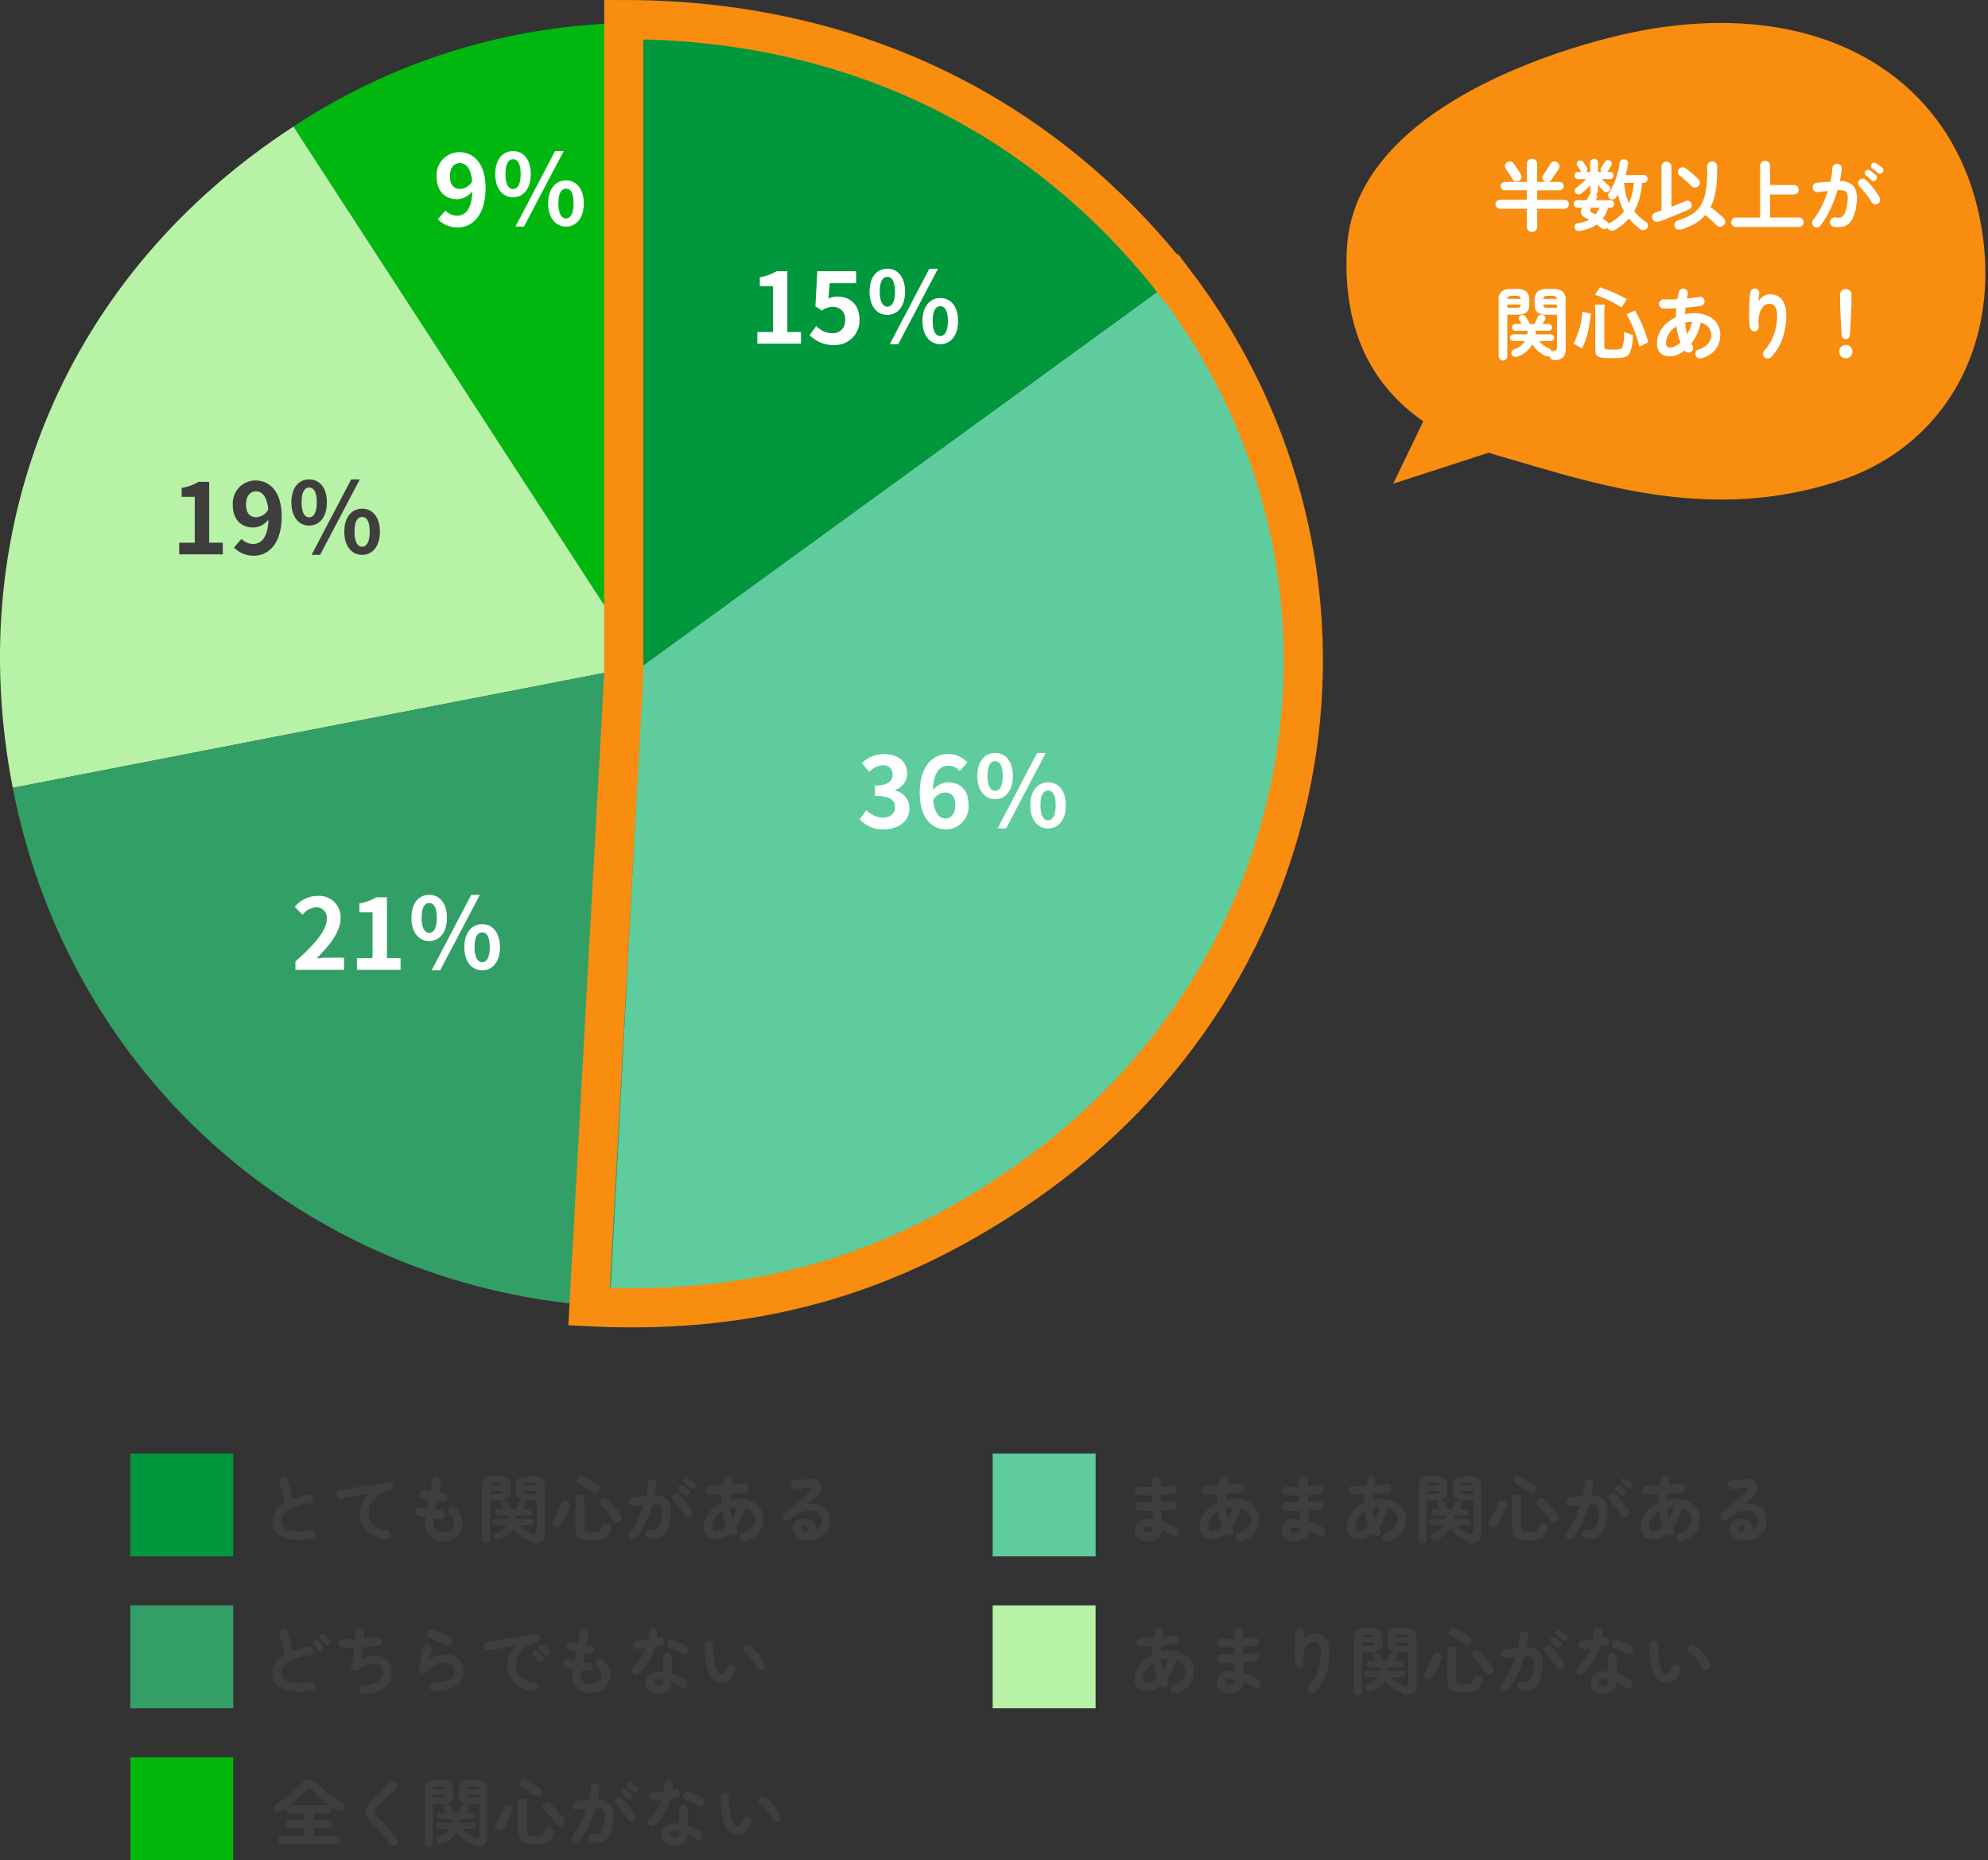
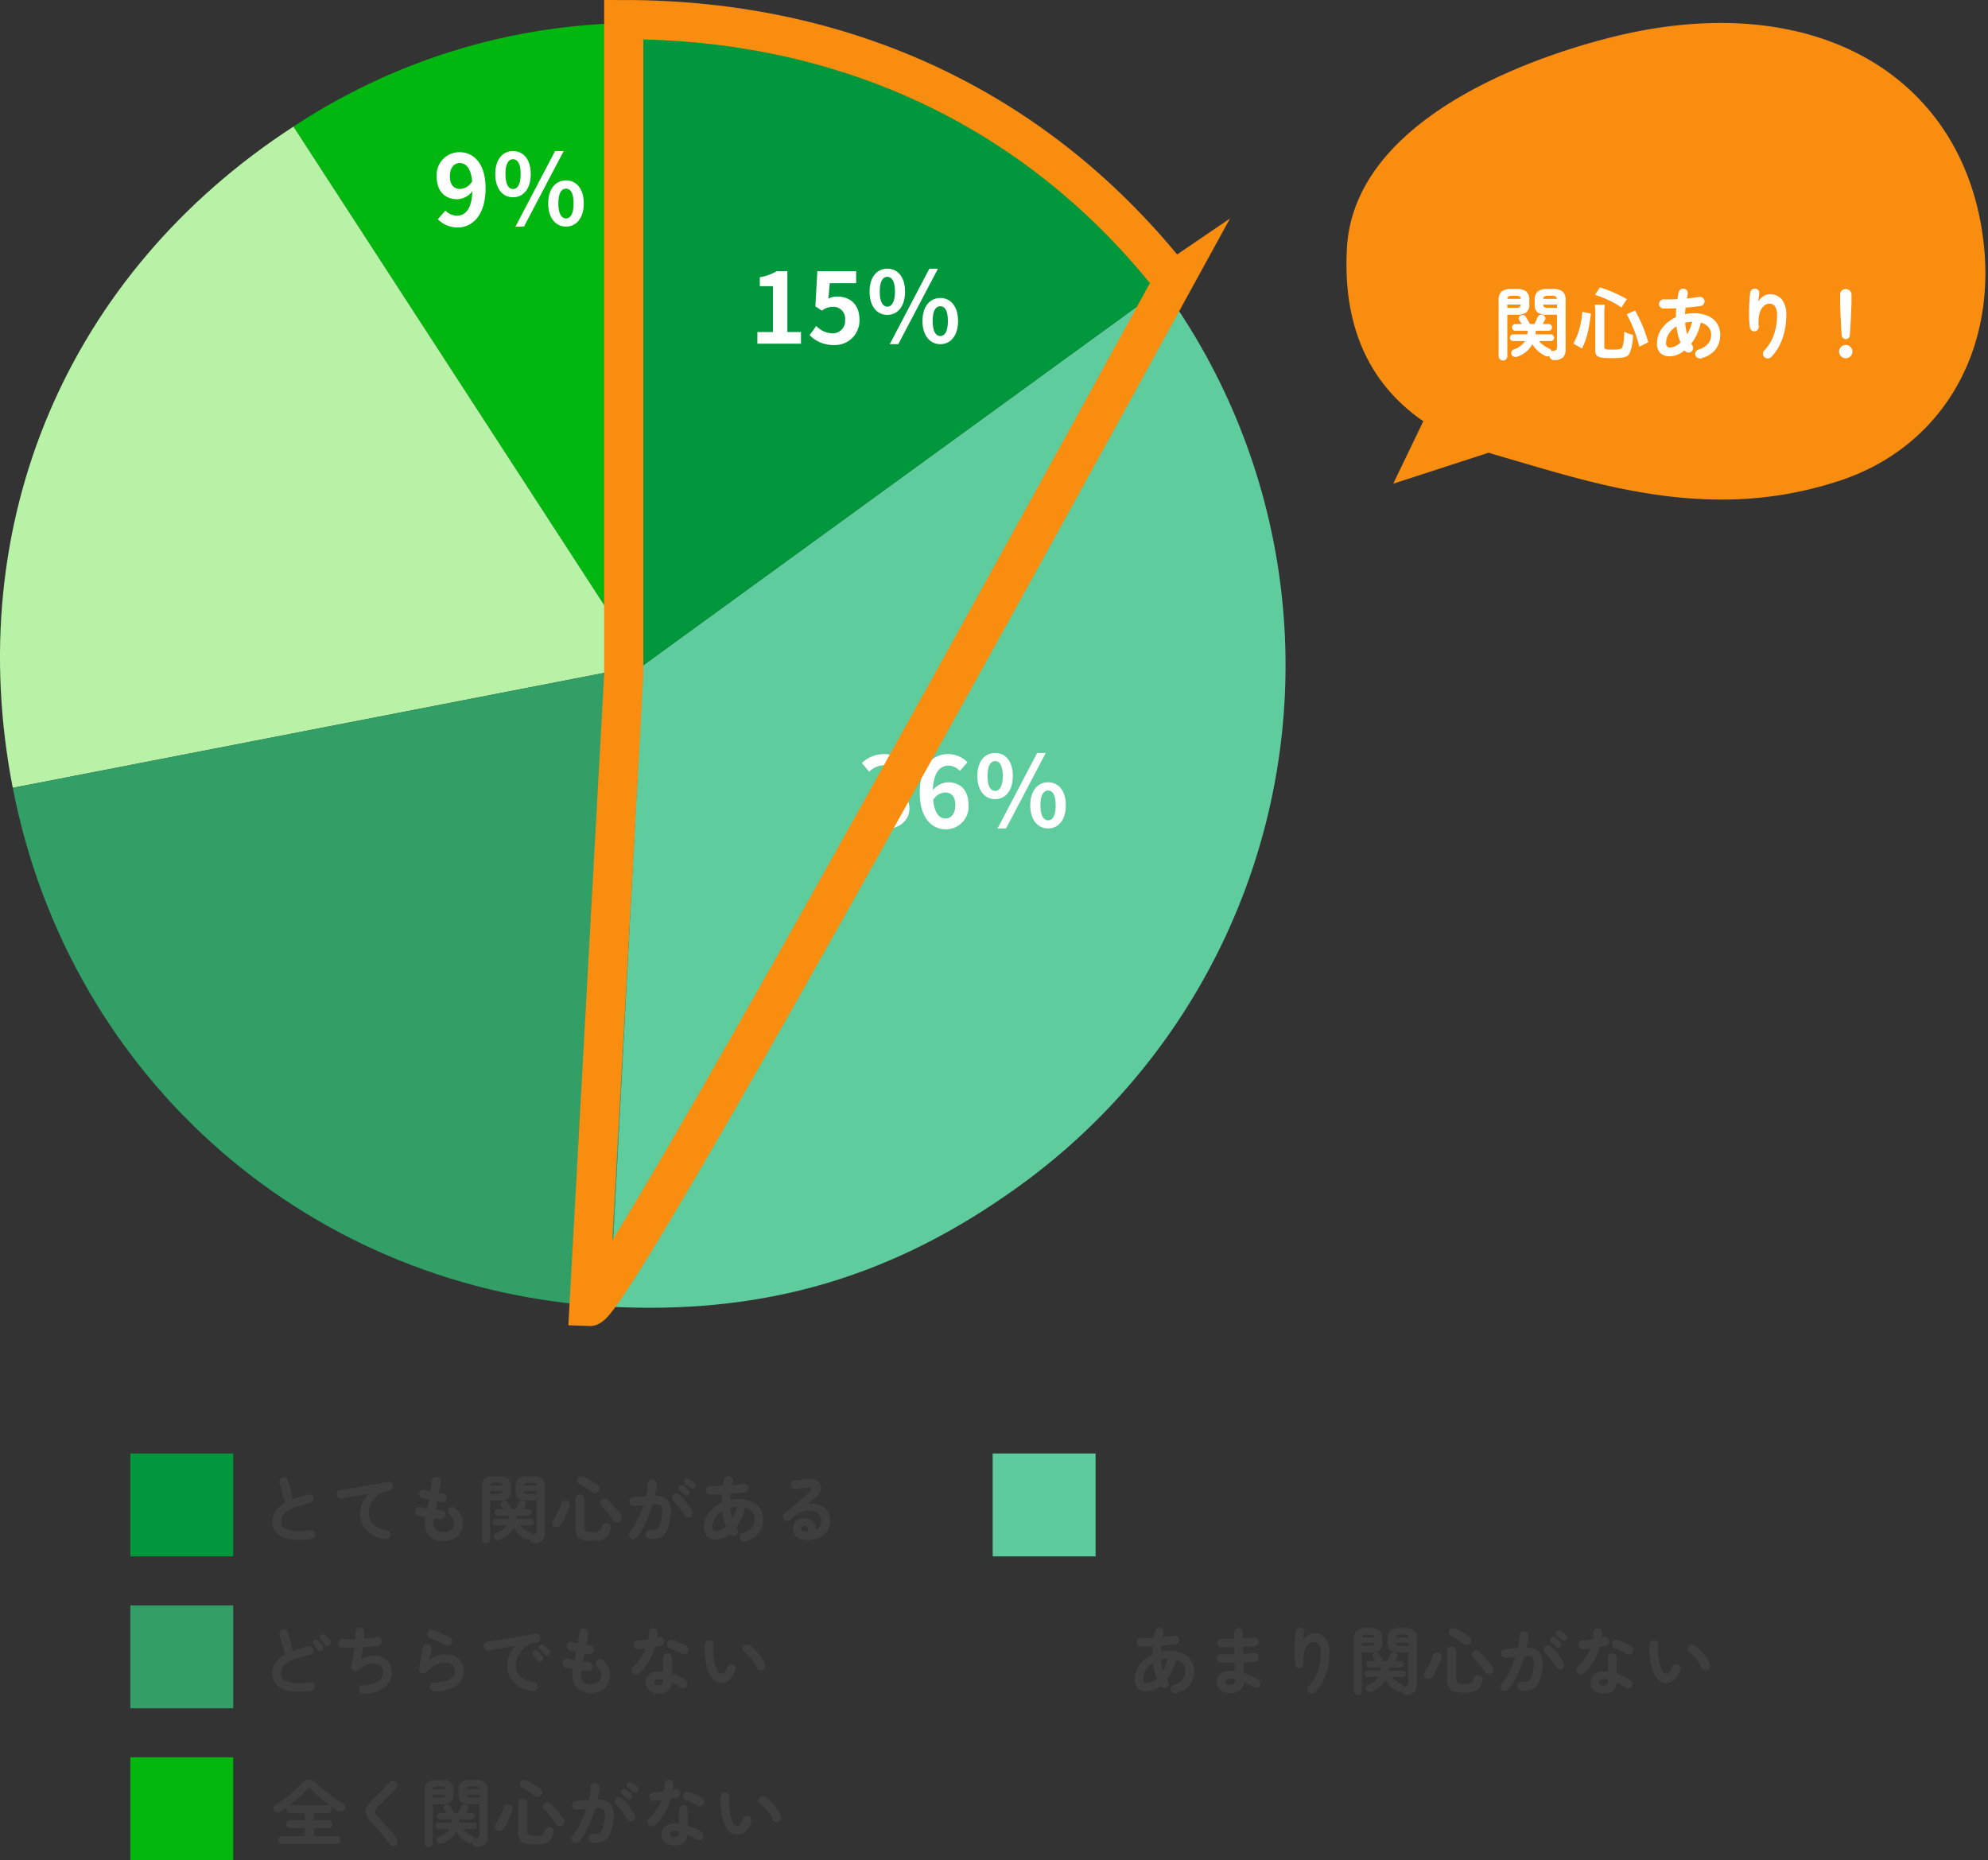
<svg xmlns="http://www.w3.org/2000/svg" width="405.735" height="379.64" viewBox="0 0 405.735 379.64">
  <rect x="0" y="0" width="405.735" height="379.64" fill="#333333" stroke="none" />
  <defs>
    <clipPath id="clip-path">
      <rect id="長方形_15" data-name="長方形 15" width="262.381" height="262.213" fill="none" />
    </clipPath>
  </defs>
  <g id="グループ_978" data-name="グループ 978" transform="translate(-257.401 -2480.447)">
    <g id="グループ_28" data-name="グループ 28" transform="translate(19 102.087)">
      <path id="パス_245" data-name="パス 245" d="M11.235.435A15.137,15.137,0,0,1,7.035.5,5.076,5.076,0,0,1,4.282-.645a3.092,3.092,0,0,1-.967-2.4A3.79,3.79,0,0,1,3.983-5.3,5.818,5.818,0,0,1,5.835-6.93q-.105-.585-.3-1.335t-.4-1.492q-.21-.742-.375-1.253a.828.828,0,0,1,.082-.675.9.9,0,0,1,.533-.435.868.868,0,0,1,.7.083.9.9,0,0,1,.427.548q.255.87.5,1.882T7.41-7.665q.72-.285,1.53-.518t1.68-.427A.845.845,0,0,1,11.3-8.5a.826.826,0,0,1,.39.555.9.9,0,0,1-.12.682.833.833,0,0,1-.555.383,20.858,20.858,0,0,0-3.045.832,6.926,6.926,0,0,0-1.793.93,2.77,2.77,0,0,0-.855,1.005,2.59,2.59,0,0,0-.233,1.073q0,1.185,1.44,1.672a10.369,10.369,0,0,0,4.485.037.82.82,0,0,1,.668.173.87.87,0,0,1,.337.593.882.882,0,0,1-.18.667A.855.855,0,0,1,11.235.435ZM26.4.48A7,7,0,0,1,23.475-.548a5,5,0,0,1-1.718-1.867,4.928,4.928,0,0,1-.562-2.28,5.368,5.368,0,0,1,.472-2.243,5.208,5.208,0,0,1,1.358-1.807q-.9.135-1.92.307t-1.98.345q-.96.172-1.68.307a.831.831,0,0,1-.66-.165.892.892,0,0,1-.36-.585A.834.834,0,0,1,16.59-9.2a.91.91,0,0,1,.6-.352q.48-.075,1.23-.2t1.68-.278q.93-.15,1.905-.315l1.912-.322q.938-.158,1.718-.293t1.275-.225a.837.837,0,0,1,.645.15.889.889,0,0,1,.375.555.875.875,0,0,1-.128.675.8.8,0,0,1-.562.375,5.055,5.055,0,0,0-1.9.623,4.7,4.7,0,0,0-1.327,1.14,4.77,4.77,0,0,0-.78,1.418A4.509,4.509,0,0,0,22.98-4.8a3.01,3.01,0,0,0,.99,2.347A5.024,5.024,0,0,0,26.655-1.3a.9.9,0,0,1,.6.36.831.831,0,0,1,.165.66.91.91,0,0,1-.352.6A.834.834,0,0,1,26.4.48ZM38.25.855a3.985,3.985,0,0,1-2.79-.93A3.411,3.411,0,0,1,34.44-2.73a4.053,4.053,0,0,1,.045-.51q.045-.33.1-.765-.42-.075-.8-.165l-.7-.165a.844.844,0,0,1-.533-.435.863.863,0,0,1-.067-.675.935.935,0,0,1,.442-.525.825.825,0,0,1,.667-.075,10.307,10.307,0,0,0,1.305.3q.075-.435.165-.885t.165-.915q-.405-.075-.75-.15t-.57-.135a.874.874,0,0,1-.525-.427.825.825,0,0,1-.075-.668.881.881,0,0,1,.42-.54.836.836,0,0,1,.675-.075q.18.045.48.113t.675.142q.12-.705.218-1.283a7.854,7.854,0,0,0,.112-.937.791.791,0,0,1,.337-.6.905.905,0,0,1,.668-.18.855.855,0,0,1,.6.337.882.882,0,0,1,.18.668q-.045.375-.143.982T37.29-8.97q.24.045.442.068t.368.053a.912.912,0,0,1,.585.345.835.835,0,0,1,.18.645.83.83,0,0,1-.338.592.874.874,0,0,1-.653.173q-.18-.015-.42-.053t-.5-.068q-.09.435-.173.87t-.157.855l.577.06q.278.03.517.045a.832.832,0,0,1,.608.292.872.872,0,0,1,.232.638.823.823,0,0,1-.292.615.907.907,0,0,1-.653.225q-.3-.03-.63-.053t-.675-.067a7.221,7.221,0,0,0-.12,1q0,1.8,2.055,1.8a2.432,2.432,0,0,0,1.425-.4,1.59,1.59,0,0,0,.69-1.043,2.322,2.322,0,0,0-.915-2.19A.773.773,0,0,1,39.2-5.2a.9.9,0,0,1,.308-.637.786.786,0,0,1,.63-.225,1.018,1.018,0,0,1,.63.285,4.406,4.406,0,0,1,1.17,1.732A3.678,3.678,0,0,1,42.1-2.16,3.407,3.407,0,0,1,40.845.03,4.032,4.032,0,0,1,38.25.855Zm18.465.4a.9.9,0,0,1-.638-.217A.974.974,0,0,1,55.785.48a.926.926,0,0,1-.8-.03,5.662,5.662,0,0,1-1.432-.975A6.07,6.07,0,0,1,52.53-1.77,5.087,5.087,0,0,1,49.725.585a1.075,1.075,0,0,1-.7.03A.719.719,0,0,1,48.555.18a.733.733,0,0,1,.015-.6.8.8,0,0,1,.465-.39A3.685,3.685,0,0,0,51.12-2.385H48.885a.616.616,0,0,1-.465-.187.618.618,0,0,1-.18-.443.644.644,0,0,1,.18-.45.6.6,0,0,1,.465-.195h2.67q.03-.165.045-.337t.03-.352H49.29a.6.6,0,0,1-.465-.2.644.644,0,0,1-.18-.45.644.644,0,0,1,.18-.45.6.6,0,0,1,.465-.195h1.215q-.12-.2-.24-.375l-.24-.36a.609.609,0,0,1-.075-.48.621.621,0,0,1,.345-.42.746.746,0,0,1,.533-.075.641.641,0,0,1,.443.315q.165.285.337.548t.338.578a.615.615,0,0,1,.075.27h.96a.446.446,0,0,1,.06-.225A5.913,5.913,0,0,0,53.3-6.4q.143-.323.248-.577a.724.724,0,0,1,.435-.405.788.788,0,0,1,.585.015.713.713,0,0,1,.4.375.558.558,0,0,1-.007.525q-.2.4-.45.825h1.14a.6.6,0,0,1,.472.195.659.659,0,0,1,.172.45.659.659,0,0,1-.172.45.6.6,0,0,1-.472.2H53.19q-.015.18-.023.352a2.489,2.489,0,0,1-.037.337h2.925a.6.6,0,0,1,.472.195.659.659,0,0,1,.173.45.632.632,0,0,1-.173.443.61.61,0,0,1-.472.188h-2.25a4.418,4.418,0,0,0,.84.8,6.055,6.055,0,0,0,1.17.652.683.683,0,0,1,.4.51,1.306,1.306,0,0,1,.33-.09.941.941,0,0,0,.577-.225.978.978,0,0,0,.112-.555V-7.425H55.38a3.074,3.074,0,0,1-1.845-.428A1.961,1.961,0,0,1,52.98-9.48v-.675a2.185,2.185,0,0,1,.555-1.7,2.753,2.753,0,0,1,1.845-.495h1.125a2.753,2.753,0,0,1,1.845.495,2.185,2.185,0,0,1,.555,1.7V-.87A2.192,2.192,0,0,1,58.388.758,2.339,2.339,0,0,1,56.715,1.26Zm-9.8.075a.835.835,0,0,1-.592-.233A.8.8,0,0,1,46.08.5v-10.65a2.185,2.185,0,0,1,.555-1.7,2.726,2.726,0,0,1,1.83-.495h1.08a2.753,2.753,0,0,1,1.845.495,2.185,2.185,0,0,1,.555,1.7v.675a1.961,1.961,0,0,1-.555,1.628,3.074,3.074,0,0,1-1.845.428h-1.8V.5a.808.808,0,0,1-.825.84ZM55.545-8.73H57.24v-.63H54.615a.611.611,0,0,0,.233.5A1.387,1.387,0,0,0,55.545-8.73Zm-7.8,0H49.38a1.387,1.387,0,0,0,.7-.127.611.611,0,0,0,.233-.5H47.745Zm6.87-1.725h2.61a.582.582,0,0,0-.247-.472,1.5,1.5,0,0,0-.683-.113h-.75a1.5,1.5,0,0,0-.682.113A.582.582,0,0,0,54.615-10.455Zm-6.855,0h2.55a.582.582,0,0,0-.248-.472,1.5,1.5,0,0,0-.682-.113h-.69a1.5,1.5,0,0,0-.682.113A.582.582,0,0,0,47.76-10.455ZM68.61.81A7.061,7.061,0,0,1,66.54.57a1.726,1.726,0,0,1-1.065-.847,3.757,3.757,0,0,1-.315-1.7V-7.71a.856.856,0,0,1,.27-.675.938.938,0,0,1,.645-.24.931.931,0,0,1,.653.24.868.868,0,0,1,.262.675v5.535a1.659,1.659,0,0,0,.143.772.77.77,0,0,0,.518.36,4.469,4.469,0,0,0,1.065.1,4.521,4.521,0,0,0,.99-.082.879.879,0,0,0,.533-.345,2.633,2.633,0,0,0,.337-.787.815.815,0,0,1,.458-.51,1.008,1.008,0,0,1,.728-.03.871.871,0,0,1,.548.42.923.923,0,0,1,.052.69,3.551,3.551,0,0,1-.63,1.425,2.292,2.292,0,0,1-1.163.75A6.943,6.943,0,0,1,68.61.81ZM60.855-2.1a.766.766,0,0,1-.42-.547.907.907,0,0,1,.12-.683q.33-.51.653-1.117t.607-1.23A11.708,11.708,0,0,0,62.28-6.84a.745.745,0,0,1,.5-.5,1,1,0,0,1,.712.037.814.814,0,0,1,.5.472.948.948,0,0,1-.015.682q-.21.555-.495,1.222t-.615,1.313a12.5,12.5,0,0,1-.675,1.17,1.051,1.051,0,0,1-.607.435A.926.926,0,0,1,60.855-2.1Zm13.35-1.065a.9.9,0,0,1-.728.187.858.858,0,0,1-.607-.4,11.82,11.82,0,0,0-.713-1.02q-.427-.555-.885-1.08T70.41-6.39a.734.734,0,0,1-.218-.593.861.861,0,0,1,.278-.592.894.894,0,0,1,.615-.247.911.911,0,0,1,.645.247q.465.435.96.982t.945,1.1q.45.547.75,1a1,1,0,0,1,.195.713A.911.911,0,0,1,74.205-3.165ZM68.655-9.06q-.36-.255-.855-.585t-1-.645a9.493,9.493,0,0,0-.908-.51.68.68,0,0,1-.39-.517.927.927,0,0,1,.09-.623.849.849,0,0,1,.51-.412.875.875,0,0,1,.66.068q.42.2.938.488t1.043.615q.525.323.93.608a.874.874,0,0,1,.39.555.917.917,0,0,1-.135.69.866.866,0,0,1-.585.4A.847.847,0,0,1,68.655-9.06ZM80.25.36a.844.844,0,0,1-.585-.338.882.882,0,0,1-.18-.668.855.855,0,0,1,.338-.6.882.882,0,0,1,.667-.18,3.656,3.656,0,0,0,.833.022,1.026,1.026,0,0,0,.637-.308,2.318,2.318,0,0,0,.48-.885,9.53,9.53,0,0,0,.36-1.7,4.468,4.468,0,0,0,.022-1.477A.972.972,0,0,0,82.26-6.5a2.907,2.907,0,0,0-1.335-.142,25.281,25.281,0,0,1-.863,2.46,23.345,23.345,0,0,1-1.1,2.333A13.662,13.662,0,0,1,77.655.135a.939.939,0,0,1-.6.338A.856.856,0,0,1,76.395.3a.944.944,0,0,1-.337-.607.8.8,0,0,1,.188-.653,13.262,13.262,0,0,0,1.6-2.535,21.646,21.646,0,0,0,1.215-3q-.465.06-.952.112t-.952.1a.911.911,0,0,1-.66-.2.865.865,0,0,1-.33-.6.936.936,0,0,1,.195-.668.805.805,0,0,1,.6-.322q.645-.075,1.305-.128t1.29-.082a13.171,13.171,0,0,0,.255-1.328q.09-.653.12-1.252a.9.9,0,0,1,.308-.623.841.841,0,0,1,.652-.217.847.847,0,0,1,.623.292.841.841,0,0,1,.217.653q-.06.555-.15,1.155T81.36-8.37a3.191,3.191,0,0,1,2.768,1.1,4.606,4.606,0,0,1,.427,3.225,8.818,8.818,0,0,1-.772,2.88A2.709,2.709,0,0,1,82.38.188,4.328,4.328,0,0,1,80.25.36Zm8.37-4.41a.876.876,0,0,1-.69.075.87.87,0,0,1-.54-.435,8.4,8.4,0,0,0-.645-1.013q-.39-.533-.8-1.035a9.95,9.95,0,0,0-.787-.863.876.876,0,0,1-.285-.622.844.844,0,0,1,.24-.637.849.849,0,0,1,.622-.278.87.87,0,0,1,.638.248,12.15,12.15,0,0,1,.967,1.027q.487.578.915,1.178a10.137,10.137,0,0,1,.712,1.14.884.884,0,0,1,.083.683A.842.842,0,0,1,88.62-4.05ZM87.36-8.565q-.195-.2-.488-.473t-.548-.487a.552.552,0,0,1-.173-.375.569.569,0,0,1,.143-.435.553.553,0,0,1,.4-.21.709.709,0,0,1,.428.105,4.8,4.8,0,0,1,.592.427q.337.278.563.5a.626.626,0,0,1,.195.458.707.707,0,0,1-.18.472.62.62,0,0,1-.458.2A.618.618,0,0,1,87.36-8.565Zm1.26-1.41q-.21-.18-.533-.435t-.577-.45a.612.612,0,0,1-.187-.375.548.548,0,0,1,.112-.435A.534.534,0,0,1,87.8-11.9a.657.657,0,0,1,.443.083,6.48,6.48,0,0,1,.615.382,6.593,6.593,0,0,1,.6.458.616.616,0,0,1,.225.45.69.69,0,0,1-.15.48.575.575,0,0,1-.428.24A.593.593,0,0,1,88.62-9.975ZM99.87.915a.917.917,0,0,1-.69-.06A.871.871,0,0,1,98.73.33a.825.825,0,0,1,.075-.667.876.876,0,0,1,.54-.427,3.753,3.753,0,0,0,1.822-1.125,2.606,2.606,0,0,0,.578-1.68,2.237,2.237,0,0,0-.5-1.448,2.786,2.786,0,0,0-1.478-.892,10.2,10.2,0,0,1-.713,2.167,9.751,9.751,0,0,1-1.1,1.853,1.691,1.691,0,0,0,.195.33.858.858,0,0,1,.135.675.879.879,0,0,1-.39.57.849.849,0,0,1-.66.12.879.879,0,0,1-.57-.39,5.329,5.329,0,0,1-1.388.833A3.93,3.93,0,0,1,93.795.54,2.56,2.56,0,0,1,92.07-.037a2.4,2.4,0,0,1-.675-1.912,4.643,4.643,0,0,1,.473-2.093,5.64,5.64,0,0,1,1.3-1.695A7.541,7.541,0,0,1,95.01-6.96q-.015-.42.007-.84t.052-.855q-1.365.075-2.46.045A.833.833,0,0,1,92-8.895a.861.861,0,0,1-.225-.63.912.912,0,0,1,.293-.608.823.823,0,0,1,.622-.233q.57.015,1.238.007T95.28-10.4q.06-.33.12-.653t.135-.652a.84.84,0,0,1,.382-.57.871.871,0,0,1,.667-.12.832.832,0,0,1,.555.382.9.9,0,0,1,.12.682q-.045.2-.083.4t-.067.4q.645-.06,1.238-.135t1.1-.15a.816.816,0,0,1,.66.135.838.838,0,0,1,.36.57.859.859,0,0,1-.15.653.824.824,0,0,1-.555.368q-.645.09-1.387.172t-1.538.143q-.06.63-.09,1.245a7.313,7.313,0,0,1,1.62-.18,6.566,6.566,0,0,1,2.79.532,3.99,3.99,0,0,1,1.732,1.463,3.878,3.878,0,0,1,.592,2.13,4.9,4.9,0,0,1-.375,1.9,4.051,4.051,0,0,1-1.177,1.568A5.581,5.581,0,0,1,99.87.915ZM93.9-1.155a2.208,2.208,0,0,0,.99-.255,4.433,4.433,0,0,0,.99-.69A11.667,11.667,0,0,1,95.1-5.2a4.462,4.462,0,0,0-1.448,1.418,3.364,3.364,0,0,0-.532,1.822.858.858,0,0,0,.188.622A.81.81,0,0,0,93.9-1.155ZM97.155-3.69a9.289,9.289,0,0,0,.563-1.14,8.027,8.027,0,0,0,.4-1.245q-.345.015-.69.06a4.534,4.534,0,0,0-.66.135,11.139,11.139,0,0,0,.143,1.125Q97-4.215,97.155-3.69Zm15.3,4.335a3.482,3.482,0,0,1-2.153-.66,2.013,2.013,0,0,1-.757-1.725,2.08,2.08,0,0,1,.368-1.125,2.1,2.1,0,0,1,.923-.727,2.694,2.694,0,0,1,1.335-.172,2.115,2.115,0,0,1,1.68.817,2.037,2.037,0,0,1,.285,1.628A2.207,2.207,0,0,0,115-2.062a2.182,2.182,0,0,0,.338-1.267A1.776,1.776,0,0,0,115-4.387a2.2,2.2,0,0,0-.945-.735,3.063,3.063,0,0,0-1.4-.217,4.7,4.7,0,0,0-1.71.473,7.051,7.051,0,0,0-1.875,1.357.918.918,0,0,1-.675.247.848.848,0,0,1-.66-.308.894.894,0,0,1-.218-.653.738.738,0,0,1,.308-.577q.93-.705,1.86-1.493t1.777-1.553q.848-.765,1.493-1.395.4-.39.278-.645t-.653-.18q-.51.06-1.162.15t-1.222.165a.831.831,0,0,1-.66-.165.847.847,0,0,1-.345-.6.81.81,0,0,1,.165-.653.91.91,0,0,1,.6-.353q.33-.045.833-.09l1.035-.09.908-.075a2.873,2.873,0,0,1,1.59.255,1.747,1.747,0,0,1,.84.892,1.793,1.793,0,0,1,.022,1.223,2.78,2.78,0,0,1-.862,1.245q-.3.255-.757.66t-.937.825a4.555,4.555,0,0,1,1.665-.023,3.659,3.659,0,0,1,1.447.578,3.125,3.125,0,0,1,1.013,1.148A3.542,3.542,0,0,1,117.12-3.3a3.963,3.963,0,0,1-.6,2.257A3.456,3.456,0,0,1,114.87.262,6.193,6.193,0,0,1,112.455.645Zm-.27-1.665h.09a1.051,1.051,0,0,1,.112.008.58.58,0,0,0,.158-.008,1.072,1.072,0,0,0,.075-.825.635.635,0,0,0-.54-.39.9.9,0,0,0-.592.1.564.564,0,0,0-.263.457Q111.21-1.08,112.185-1.02Z" transform="translate(290.685 2692)" fill="#3e3e3e" />
      <rect id="長方形_38" data-name="長方形 38" width="21" height="21" transform="translate(265 2675)" fill="#00973d" />
    </g>
    <g id="グループ_29" data-name="グループ 29" transform="translate(19 133.087)">
      <path id="パス_246" data-name="パス 246" d="M11.16.435A15.193,15.193,0,0,1,6.952.5,5.11,5.11,0,0,1,4.2-.645a3.08,3.08,0,0,1-.975-2.4A3.76,3.76,0,0,1,3.9-5.3,5.9,5.9,0,0,1,5.76-6.93q-.12-.585-.315-1.335t-.4-1.485q-.2-.735-.367-1.245a.856.856,0,0,1,.075-.683.876.876,0,0,1,.54-.427.816.816,0,0,1,.69.067.9.9,0,0,1,.435.548q.255.87.5,1.882t.413,1.943A15.325,15.325,0,0,1,8.85-8.182q.81-.232,1.68-.427A.845.845,0,0,1,11.2-8.5a.881.881,0,0,1,.4.555.9.9,0,0,1-.12.682.84.84,0,0,1-.57.383,20.858,20.858,0,0,0-3.045.832,6.926,6.926,0,0,0-1.792.93,2.77,2.77,0,0,0-.855,1.005,2.59,2.59,0,0,0-.233,1.073q0,1.185,1.44,1.672a10.369,10.369,0,0,0,4.485.037.82.82,0,0,1,.667.173.87.87,0,0,1,.338.593A.834.834,0,0,1,11.76.1.855.855,0,0,1,11.16.435Zm2.145-8.19a.619.619,0,0,1-.48.105.592.592,0,0,1-.42-.285q-.15-.24-.383-.577T11.6-9.1a.548.548,0,0,1-.09-.405.617.617,0,0,1,.225-.4.594.594,0,0,1,.427-.1.738.738,0,0,1,.412.195,4.716,4.716,0,0,1,.48.54,6.651,6.651,0,0,1,.435.615.656.656,0,0,1,.1.495A.679.679,0,0,1,13.305-7.755Zm1.53-1.17a.6.6,0,0,1-.473.135.607.607,0,0,1-.442-.255q-.15-.225-.413-.548t-.472-.562a.56.56,0,0,1-.12-.4.56.56,0,0,1,.21-.405.538.538,0,0,1,.412-.15.659.659,0,0,1,.413.18,4.67,4.67,0,0,1,.517.5q.293.322.488.577a.644.644,0,0,1,.127.488A.7.7,0,0,1,14.835-8.925ZM21.84,1.02a.841.841,0,0,1-.645-.248.97.97,0,0,1-.3-.637.865.865,0,0,1,.247-.652A.845.845,0,0,1,21.78-.8a5.649,5.649,0,0,0,3.068-.727,2.248,2.248,0,0,0,.923-1.943,1.453,1.453,0,0,0-.458-1.125,2.056,2.056,0,0,0-1.2-.5,3.654,3.654,0,0,0-1.627.233,5.417,5.417,0,0,0-1.74,1.065.8.8,0,0,1-.517.2,1.009,1.009,0,0,1-.548-.142.923.923,0,0,1-.345-.435.878.878,0,0,1-.03-.555,15.158,15.158,0,0,0,.375-1.7q.165-.975.27-1.95-.735.015-1.38.008T17.445-8.4a.826.826,0,0,1-.592-.315.871.871,0,0,1-.2-.645.826.826,0,0,1,.315-.592.871.871,0,0,1,.645-.2q.495.045,1.147.06t1.358,0q.03-.42.045-.773t.015-.622a.9.9,0,0,1,.248-.637.87.87,0,0,1,.622-.278.854.854,0,0,1,.645.24.832.832,0,0,1,.27.63q0,.255-.022.6t-.052.75a15.739,15.739,0,0,0,2.595-.345.853.853,0,0,1,.667.128.806.806,0,0,1,.368.563.849.849,0,0,1-.12.66.839.839,0,0,1-.555.375q-.645.12-1.455.21t-1.68.15q-.075.66-.18,1.3T21.315-6a5.505,5.505,0,0,1,1.71-.645A5.018,5.018,0,0,1,24.7-6.69a3.731,3.731,0,0,1,1.455.525,2.956,2.956,0,0,1,1.02,1.072,3.18,3.18,0,0,1,.375,1.583A3.887,3.887,0,0,1,26.04-.225,7.2,7.2,0,0,1,21.84,1.02ZM36.27.54a.881.881,0,0,1-.638-.255.9.9,0,0,1-.278-.63.881.881,0,0,1,.255-.637.9.9,0,0,1,.63-.278q4.2-.075,4.2-2.4a1.474,1.474,0,0,0-.525-1.2,2.117,2.117,0,0,0-1.4-.435,4.746,4.746,0,0,0-1.987.472A5.669,5.669,0,0,0,34.665-3.4a.828.828,0,0,1-.5.277A.861.861,0,0,1,33.6-3.21a.756.756,0,0,1-.375-.382.938.938,0,0,1-.075-.547q.1-.63.232-1.365T33.66-7q.15-.757.3-1.4a.8.8,0,0,1,.4-.563.884.884,0,0,1,.683-.1.874.874,0,0,1,.555.412.865.865,0,0,1,.1.682q-.1.42-.248.967T35.16-5.835a6.053,6.053,0,0,1,3.4-1.17,4.213,4.213,0,0,1,1.935.42,3.127,3.127,0,0,1,1.283,1.17A3.3,3.3,0,0,1,42.24-3.66,3.628,3.628,0,0,1,40.77-.645,7.494,7.494,0,0,1,36.27.54Zm2.4-9.39q-.48-.24-1.087-.517t-1.215-.54q-.607-.263-1.073-.443a.768.768,0,0,1-.45-.495.914.914,0,0,1,.03-.69.837.837,0,0,1,.51-.458.994.994,0,0,1,.69.023q.495.195,1.072.443t1.163.51q.585.263,1.065.5a.966.966,0,0,1,.472.5.874.874,0,0,1,.007.683.93.93,0,0,1-.495.48A.831.831,0,0,1,38.67-8.85ZM56.34.48A7,7,0,0,1,53.415-.548,5,5,0,0,1,51.7-2.415a4.928,4.928,0,0,1-.562-2.28A5.442,5.442,0,0,1,51.6-6.937a5.126,5.126,0,0,1,1.35-1.807q-.9.135-1.92.307t-1.972.345q-.952.172-1.673.307a.834.834,0,0,1-.667-.165.9.9,0,0,1-.352-.585.85.85,0,0,1,.157-.668.883.883,0,0,1,.593-.352q.48-.075,1.23-.2t1.68-.278q.93-.15,1.9-.315l1.912-.322q.938-.158,1.717-.293t1.275-.225a.859.859,0,0,1,.653.15.824.824,0,0,1,.368.555.912.912,0,0,1-.112.675.754.754,0,0,1-.548.375A5.136,5.136,0,0,0,55.35-8.8a5.059,5.059,0,0,0-1.342,1.14,4.957,4.957,0,0,0-.825,1.41A4.158,4.158,0,0,0,52.9-4.785a3.01,3.01,0,0,0,.99,2.347A4.957,4.957,0,0,0,56.6-1.3a.892.892,0,0,1,.585.36.831.831,0,0,1,.165.66.847.847,0,0,1-.345.6A.831.831,0,0,1,56.34.48Zm1.9-6.135a.6.6,0,0,1-.472.135.607.607,0,0,1-.442-.255l-.42-.533q-.255-.322-.465-.562a.577.577,0,0,1-.128-.4.528.528,0,0,1,.2-.4.564.564,0,0,1,.412-.158.683.683,0,0,1,.428.173,6.878,6.878,0,0,1,.518.51q.292.315.487.57a.611.611,0,0,1,.128.48A.646.646,0,0,1,58.245-5.655Zm1.44-1.29a.6.6,0,0,1-.472.18.623.623,0,0,1-.458-.225q-.18-.21-.458-.51t-.5-.525a.553.553,0,0,1-.157-.39.55.55,0,0,1,.172-.42.578.578,0,0,1,.405-.172.66.66,0,0,1,.435.142,5.063,5.063,0,0,1,.555.458,5.755,5.755,0,0,1,.525.548A.6.6,0,0,1,59.9-7.4.685.685,0,0,1,59.685-6.945ZM68.25.855a3.985,3.985,0,0,1-2.79-.93A3.411,3.411,0,0,1,64.44-2.73a4.053,4.053,0,0,1,.045-.51q.045-.33.1-.765-.42-.075-.8-.165l-.7-.165a.844.844,0,0,1-.533-.435.863.863,0,0,1-.067-.675.935.935,0,0,1,.442-.525.825.825,0,0,1,.667-.075,10.307,10.307,0,0,0,1.305.3q.075-.435.165-.885t.165-.915q-.4-.075-.75-.15t-.57-.135a.874.874,0,0,1-.525-.427.825.825,0,0,1-.075-.668.881.881,0,0,1,.42-.54.836.836,0,0,1,.675-.075q.18.045.48.113t.675.142q.12-.705.217-1.283a7.855,7.855,0,0,0,.112-.937.791.791,0,0,1,.338-.6.905.905,0,0,1,.668-.18.855.855,0,0,1,.6.337.882.882,0,0,1,.18.668q-.045.375-.143.982T67.29-8.97q.24.045.442.068t.368.053a.912.912,0,0,1,.585.345.835.835,0,0,1,.18.645.83.83,0,0,1-.338.592.874.874,0,0,1-.652.173q-.18-.015-.42-.053t-.5-.068q-.09.435-.173.87t-.158.855l.577.06q.278.03.518.045a.832.832,0,0,1,.607.292.872.872,0,0,1,.233.638.823.823,0,0,1-.293.615.907.907,0,0,1-.652.225q-.3-.03-.63-.053t-.675-.067a7.22,7.22,0,0,0-.12,1q0,1.8,2.055,1.8a2.432,2.432,0,0,0,1.425-.4,1.59,1.59,0,0,0,.69-1.043,2.322,2.322,0,0,0-.915-2.19A.773.773,0,0,1,69.2-5.2a.9.9,0,0,1,.308-.637.786.786,0,0,1,.63-.225,1.018,1.018,0,0,1,.63.285,4.406,4.406,0,0,1,1.17,1.732A3.677,3.677,0,0,1,72.1-2.16,3.407,3.407,0,0,1,70.845.03,4.032,4.032,0,0,1,68.25.855ZM82.065.99A2.975,2.975,0,0,1,80.183.412a2.025,2.025,0,0,1-.743-1.7,2.012,2.012,0,0,1,.728-1.627A2.909,2.909,0,0,1,82.1-3.525a8.166,8.166,0,0,1,.87.045V-6.315a.874.874,0,0,1,.255-.645.856.856,0,0,1,.63-.255.856.856,0,0,1,.63.255.874.874,0,0,1,.255.645v3.24a10.188,10.188,0,0,1,1.537.623,10.349,10.349,0,0,1,1.283.757.9.9,0,0,1,.36.592.844.844,0,0,1-.165.667.843.843,0,0,1-.577.36.876.876,0,0,1-.668-.15,6.636,6.636,0,0,0-.817-.547q-.458-.263-.952-.488A2.349,2.349,0,0,1,83.97.412,2.844,2.844,0,0,1,82.065.99Zm-3.99-4.155a.984.984,0,0,1-.652.24A.847.847,0,0,1,76.8-3.18a.889.889,0,0,1-.27-.652.776.776,0,0,1,.285-.623,9.157,9.157,0,0,0,1.507-1.74A10.943,10.943,0,0,0,79.395-8.22q-.4.06-.787.09t-.728.06a.9.9,0,0,1-.66-.225.883.883,0,0,1-.285-.66.809.809,0,0,1,.225-.622.925.925,0,0,1,.66-.263q.48-.03,1.012-.09t1.073-.135a4.691,4.691,0,0,0,.1-.7q.022-.36.022-.69a.881.881,0,0,1,.255-.637.843.843,0,0,1,.63-.262.893.893,0,0,1,.645.262.808.808,0,0,1,.255.637,10.2,10.2,0,0,1-.09,1.065q.1-.03.2-.052t.188-.037a.913.913,0,0,1,.69.09.792.792,0,0,1,.39.57.859.859,0,0,1-.128.675.926.926,0,0,1-.562.39q-.24.06-.548.12t-.637.12a12.9,12.9,0,0,1-1.3,2.97A10.1,10.1,0,0,1,78.075-3.165ZM86.73-7.14A11.974,11.974,0,0,0,85.6-7.755,8.129,8.129,0,0,0,84.45-8.22a1.028,1.028,0,0,1-.54-.42.8.8,0,0,1-.105-.66.821.821,0,0,1,.4-.555.822.822,0,0,1,.683-.09,7.887,7.887,0,0,1,.99.345q.54.225,1.042.48a7.625,7.625,0,0,1,.833.48.821.821,0,0,1,.368.57.91.91,0,0,1-.143.69.817.817,0,0,1-.562.368A.934.934,0,0,1,86.73-7.14ZM82.05-.66a.932.932,0,0,0,.7-.225.982.982,0,0,0,.21-.69V-1.83a3.23,3.23,0,0,0-.472-.082q-.232-.022-.442-.023a1.1,1.1,0,0,0-.683.172.57.57,0,0,0-.217.472.562.562,0,0,0,.21.458A1.091,1.091,0,0,0,82.05-.66Zm13-.525a2.479,2.479,0,0,1-1.32-.315,3.1,3.1,0,0,1-1.11-1.11,6.9,6.9,0,0,1-.69-1.71,13.463,13.463,0,0,1-.4-2.243,16.155,16.155,0,0,1-.06-2.408.927.927,0,0,1,.292-.623A.8.8,0,0,1,92.4-9.81a.847.847,0,0,1,.622.292.841.841,0,0,1,.217.652,15.5,15.5,0,0,0,.015,2.048A10.466,10.466,0,0,0,93.54-5a5.343,5.343,0,0,0,.525,1.358,1,1,0,0,0,.87.615q.645-.015,1.08-1.35a.9.9,0,0,1,.45-.517.851.851,0,0,1,.69-.053.813.813,0,0,1,.51.443.857.857,0,0,1,.045.683,4.372,4.372,0,0,1-1.125,1.957A2.449,2.449,0,0,1,95.055-1.185Zm8.175-2.64a.848.848,0,0,1-.7-.03.926.926,0,0,1-.473-.51,6.227,6.227,0,0,0-.607-1.125,8.814,8.814,0,0,0-.855-1.08,6.026,6.026,0,0,0-.968-.855.9.9,0,0,1-.375-.585.786.786,0,0,1,.165-.675.827.827,0,0,1,.592-.33.978.978,0,0,1,.668.2,8.214,8.214,0,0,1,1.237,1.065,10.561,10.561,0,0,1,1.1,1.35,5.97,5.97,0,0,1,.735,1.41.938.938,0,0,1-.03.7A.811.811,0,0,1,103.23-3.825Z" transform="translate(290.775 2692)" fill="#3e3e3e" />
      <rect id="長方形_38-2" data-name="長方形 38" width="21" height="21" transform="translate(265 2675)" fill="#339f67" />
    </g>
    <g id="グループ_30" data-name="グループ 30" transform="translate(19 164.087)">
      <path id="パス_247" data-name="パス 247" d="M2,.72A.76.76,0,0,1,1.4.48a.82.82,0,0,1-.217-.57A.813.813,0,0,1,1.4-.668.772.772,0,0,1,2-.9h4.59V-2.535H3.615a.771.771,0,0,1-.6-.247A.832.832,0,0,1,2.79-3.36a.824.824,0,0,1,.225-.585.783.783,0,0,1,.6-.24h2.97V-5.58H3.69a.8.8,0,0,1-.608-.247A.835.835,0,0,1,2.85-6.42a.9.9,0,0,1,.075-.345q-.3.24-.6.443T1.74-5.94a1.222,1.222,0,0,1-.765.21A.785.785,0,0,1,.36-6.09a.774.774,0,0,1-.113-.69A1.022,1.022,0,0,1,.69-7.335,19.7,19.7,0,0,0,2.543-8.6Q3.51-9.33,4.4-10.118T5.925-11.58a2.248,2.248,0,0,1,1.552-.855,2.5,2.5,0,0,1,1.688.87q.645.615,1.493,1.328t1.8,1.4A20.772,20.772,0,0,0,14.34-7.635a.9.9,0,0,1,.443.563.832.832,0,0,1-.1.713.88.88,0,0,1-.652.428,1.207,1.207,0,0,1-.8-.187q-.93-.6-1.9-1.327T9.488-8.955a21.145,21.145,0,0,1-1.538-1.5.491.491,0,0,0-.825.03q-.66.705-1.62,1.56T3.555-7.23a.455.455,0,0,1,.135-.015h7.59a.783.783,0,0,1,.6.24.824.824,0,0,1,.225.585.85.85,0,0,1-.225.593.771.771,0,0,1-.6.247H8.46v1.395h2.91a.76.76,0,0,1,.593.24.84.84,0,0,1,.217.585.848.848,0,0,1-.217.578.748.748,0,0,1-.593.247H8.46V-.9h4.56a.772.772,0,0,1,.593.232.813.813,0,0,1,.217.578.82.82,0,0,1-.217.57.76.76,0,0,1-.593.24ZM25.17.93a.865.865,0,0,1-.675.142A.893.893,0,0,1,23.91.72Q23.4-.015,22.763-.81T21.495-2.332q-.63-.727-1.14-1.238A4.945,4.945,0,0,1,19.17-5.2a1.961,1.961,0,0,1,.015-1.523A4.987,4.987,0,0,1,20.43-8.355q.315-.285.757-.72t.938-.93q.495-.495.96-.99t.84-.885a.865.865,0,0,1,.638-.278.889.889,0,0,1,.653.247.817.817,0,0,1,.278.623.889.889,0,0,1-.247.653q-.525.57-1.163,1.208T22.845-8.213q-.6.578-1.035.968a3.5,3.5,0,0,0-.772.923.812.812,0,0,0,0,.757,4.256,4.256,0,0,0,.712.93q.51.525,1.162,1.26t1.313,1.53q.66.8,1.155,1.515a.8.8,0,0,1,.157.667A.878.878,0,0,1,25.17.93Zm16.545.33a.9.9,0,0,1-.638-.217A.974.974,0,0,1,40.785.48a.926.926,0,0,1-.8-.03,5.662,5.662,0,0,1-1.432-.975A6.07,6.07,0,0,1,37.53-1.77,5.087,5.087,0,0,1,34.725.585a1.075,1.075,0,0,1-.7.03A.719.719,0,0,1,33.555.18a.733.733,0,0,1,.015-.6.8.8,0,0,1,.465-.39A3.685,3.685,0,0,0,36.12-2.385H33.885a.616.616,0,0,1-.465-.187.618.618,0,0,1-.18-.443.644.644,0,0,1,.18-.45.6.6,0,0,1,.465-.195h2.67q.03-.165.045-.337t.03-.352H34.29a.6.6,0,0,1-.465-.2.644.644,0,0,1-.18-.45.644.644,0,0,1,.18-.45.6.6,0,0,1,.465-.195h1.215q-.12-.2-.24-.375l-.24-.36a.609.609,0,0,1-.075-.48.621.621,0,0,1,.345-.42.746.746,0,0,1,.533-.075.641.641,0,0,1,.443.315q.165.285.337.548t.338.578a.615.615,0,0,1,.075.27h.96a.446.446,0,0,1,.06-.225A5.913,5.913,0,0,0,38.3-6.4q.143-.323.248-.577a.724.724,0,0,1,.435-.405.788.788,0,0,1,.585.015.713.713,0,0,1,.4.375.558.558,0,0,1-.007.525q-.2.4-.45.825h1.14a.6.6,0,0,1,.472.195.659.659,0,0,1,.172.45.659.659,0,0,1-.172.45.6.6,0,0,1-.472.2H38.19q-.015.18-.023.352a2.489,2.489,0,0,1-.037.337h2.925a.6.6,0,0,1,.472.195.659.659,0,0,1,.173.45.632.632,0,0,1-.173.443.61.61,0,0,1-.472.188h-2.25a4.418,4.418,0,0,0,.84.8,6.055,6.055,0,0,0,1.17.652.683.683,0,0,1,.4.51,1.306,1.306,0,0,1,.33-.09.941.941,0,0,0,.577-.225.978.978,0,0,0,.112-.555V-7.425H40.38a3.074,3.074,0,0,1-1.845-.428A1.961,1.961,0,0,1,37.98-9.48v-.675a2.185,2.185,0,0,1,.555-1.7,2.753,2.753,0,0,1,1.845-.495h1.125a2.753,2.753,0,0,1,1.845.495,2.185,2.185,0,0,1,.555,1.7V-.87A2.192,2.192,0,0,1,43.388.758,2.339,2.339,0,0,1,41.715,1.26Zm-9.8.075a.835.835,0,0,1-.593-.233A.8.8,0,0,1,31.08.5v-10.65a2.185,2.185,0,0,1,.555-1.7,2.726,2.726,0,0,1,1.83-.495h1.08a2.753,2.753,0,0,1,1.845.495,2.185,2.185,0,0,1,.555,1.7v.675a1.961,1.961,0,0,1-.555,1.628,3.074,3.074,0,0,1-1.845.428h-1.8V.5a.808.808,0,0,1-.825.84ZM40.545-8.73H42.24v-.63H39.615a.611.611,0,0,0,.233.5A1.387,1.387,0,0,0,40.545-8.73Zm-7.8,0H34.38a1.387,1.387,0,0,0,.7-.127.611.611,0,0,0,.233-.5H32.745Zm6.87-1.725h2.61a.582.582,0,0,0-.247-.472,1.5,1.5,0,0,0-.683-.113h-.75a1.5,1.5,0,0,0-.682.113A.582.582,0,0,0,39.615-10.455Zm-6.855,0h2.55a.582.582,0,0,0-.248-.472,1.5,1.5,0,0,0-.682-.113h-.69a1.5,1.5,0,0,0-.682.113A.582.582,0,0,0,32.76-10.455ZM53.61.81A7.061,7.061,0,0,1,51.54.57a1.726,1.726,0,0,1-1.065-.847,3.757,3.757,0,0,1-.315-1.7V-7.71a.856.856,0,0,1,.27-.675.938.938,0,0,1,.645-.24.931.931,0,0,1,.653.24.868.868,0,0,1,.262.675v5.535a1.659,1.659,0,0,0,.143.772.77.77,0,0,0,.518.36,4.469,4.469,0,0,0,1.065.1,4.521,4.521,0,0,0,.99-.082.879.879,0,0,0,.532-.345,2.634,2.634,0,0,0,.338-.787.815.815,0,0,1,.458-.51,1.008,1.008,0,0,1,.727-.03.871.871,0,0,1,.548.42.923.923,0,0,1,.053.69,3.551,3.551,0,0,1-.63,1.425,2.292,2.292,0,0,1-1.162.75A6.943,6.943,0,0,1,53.61.81ZM45.855-2.1a.766.766,0,0,1-.42-.547.907.907,0,0,1,.12-.683q.33-.51.653-1.117t.607-1.23A11.708,11.708,0,0,0,47.28-6.84a.745.745,0,0,1,.5-.5,1,1,0,0,1,.712.037.814.814,0,0,1,.5.472.948.948,0,0,1-.015.682q-.21.555-.495,1.222t-.615,1.313a12.5,12.5,0,0,1-.675,1.17,1.051,1.051,0,0,1-.607.435A.926.926,0,0,1,45.855-2.1Zm13.35-1.065a.9.9,0,0,1-.728.187.858.858,0,0,1-.608-.4,11.818,11.818,0,0,0-.712-1.02q-.427-.555-.885-1.08T55.41-6.39a.734.734,0,0,1-.217-.593.861.861,0,0,1,.278-.592.894.894,0,0,1,.615-.247.911.911,0,0,1,.645.247q.465.435.96.982t.945,1.1q.45.547.75,1a1,1,0,0,1,.195.713A.911.911,0,0,1,59.205-3.165ZM53.655-9.06q-.36-.255-.855-.585t-1-.645a9.494,9.494,0,0,0-.908-.51.68.68,0,0,1-.39-.517.927.927,0,0,1,.09-.623.849.849,0,0,1,.51-.412.875.875,0,0,1,.66.068q.42.2.938.488t1.042.615q.525.323.93.608a.874.874,0,0,1,.39.555.917.917,0,0,1-.135.69.866.866,0,0,1-.585.4A.847.847,0,0,1,53.655-9.06ZM65.25.36a.844.844,0,0,1-.585-.338.882.882,0,0,1-.18-.668.855.855,0,0,1,.338-.6.882.882,0,0,1,.667-.18,3.656,3.656,0,0,0,.833.022,1.026,1.026,0,0,0,.637-.308,2.318,2.318,0,0,0,.48-.885,9.53,9.53,0,0,0,.36-1.7,4.468,4.468,0,0,0,.022-1.477A.972.972,0,0,0,67.26-6.5a2.907,2.907,0,0,0-1.335-.142,25.281,25.281,0,0,1-.863,2.46,23.345,23.345,0,0,1-1.1,2.333A13.662,13.662,0,0,1,62.655.135a.939.939,0,0,1-.6.338A.856.856,0,0,1,61.4.3a.944.944,0,0,1-.338-.607.8.8,0,0,1,.188-.653,13.262,13.262,0,0,0,1.6-2.535,21.646,21.646,0,0,0,1.215-3q-.465.06-.953.112t-.952.1a.911.911,0,0,1-.66-.2.865.865,0,0,1-.33-.6.936.936,0,0,1,.2-.668.805.805,0,0,1,.6-.322q.645-.075,1.305-.128t1.29-.082a13.171,13.171,0,0,0,.255-1.328q.09-.653.12-1.252a.9.9,0,0,1,.308-.623.841.841,0,0,1,.652-.217.847.847,0,0,1,.623.292.841.841,0,0,1,.217.653q-.06.555-.15,1.155T66.36-8.37a3.191,3.191,0,0,1,2.768,1.1,4.606,4.606,0,0,1,.427,3.225,8.818,8.818,0,0,1-.772,2.88A2.709,2.709,0,0,1,67.38.188,4.328,4.328,0,0,1,65.25.36Zm8.37-4.41a.876.876,0,0,1-.69.075.87.87,0,0,1-.54-.435,8.4,8.4,0,0,0-.645-1.013q-.39-.533-.8-1.035a9.95,9.95,0,0,0-.787-.863.876.876,0,0,1-.285-.622.844.844,0,0,1,.24-.637.849.849,0,0,1,.622-.278.87.87,0,0,1,.638.248,12.15,12.15,0,0,1,.967,1.027q.487.578.915,1.178a10.137,10.137,0,0,1,.712,1.14.884.884,0,0,1,.083.683A.842.842,0,0,1,73.62-4.05ZM72.36-8.565q-.195-.2-.488-.473t-.548-.487a.552.552,0,0,1-.173-.375.569.569,0,0,1,.143-.435.553.553,0,0,1,.4-.21.709.709,0,0,1,.428.105,4.8,4.8,0,0,1,.592.427q.337.278.563.5a.626.626,0,0,1,.195.458.707.707,0,0,1-.18.472.62.62,0,0,1-.458.2A.618.618,0,0,1,72.36-8.565Zm1.26-1.41q-.21-.18-.533-.435t-.577-.45a.612.612,0,0,1-.187-.375.548.548,0,0,1,.112-.435A.534.534,0,0,1,72.8-11.9a.657.657,0,0,1,.443.083,6.48,6.48,0,0,1,.615.382,6.593,6.593,0,0,1,.6.458.616.616,0,0,1,.225.45.69.69,0,0,1-.15.48.575.575,0,0,1-.428.24A.593.593,0,0,1,73.62-9.975ZM82.065.99A2.975,2.975,0,0,1,80.183.412a2.025,2.025,0,0,1-.743-1.7,2.012,2.012,0,0,1,.728-1.627A2.909,2.909,0,0,1,82.1-3.525a8.166,8.166,0,0,1,.87.045V-6.315a.874.874,0,0,1,.255-.645.856.856,0,0,1,.63-.255.856.856,0,0,1,.63.255.874.874,0,0,1,.255.645v3.24a10.188,10.188,0,0,1,1.537.623,10.349,10.349,0,0,1,1.283.757.9.9,0,0,1,.36.592.844.844,0,0,1-.165.667.843.843,0,0,1-.577.36.876.876,0,0,1-.668-.15,6.636,6.636,0,0,0-.817-.547q-.458-.263-.952-.488A2.349,2.349,0,0,1,83.97.412,2.844,2.844,0,0,1,82.065.99Zm-3.99-4.155a.984.984,0,0,1-.652.24A.847.847,0,0,1,76.8-3.18a.889.889,0,0,1-.27-.652.776.776,0,0,1,.285-.623,9.157,9.157,0,0,0,1.507-1.74A10.943,10.943,0,0,0,79.395-8.22q-.4.06-.787.09t-.728.06a.9.9,0,0,1-.66-.225.883.883,0,0,1-.285-.66.809.809,0,0,1,.225-.622.925.925,0,0,1,.66-.263q.48-.03,1.012-.09t1.073-.135a4.691,4.691,0,0,0,.1-.7q.022-.36.022-.69a.881.881,0,0,1,.255-.637.843.843,0,0,1,.63-.262.893.893,0,0,1,.645.262.808.808,0,0,1,.255.637,10.2,10.2,0,0,1-.09,1.065q.1-.03.2-.052t.188-.037a.913.913,0,0,1,.69.09.792.792,0,0,1,.39.57.859.859,0,0,1-.128.675.926.926,0,0,1-.562.39q-.24.06-.548.12t-.637.12a12.9,12.9,0,0,1-1.3,2.97A10.1,10.1,0,0,1,78.075-3.165ZM86.73-7.14A11.974,11.974,0,0,0,85.6-7.755,8.129,8.129,0,0,0,84.45-8.22a1.028,1.028,0,0,1-.54-.42.8.8,0,0,1-.105-.66.821.821,0,0,1,.4-.555.822.822,0,0,1,.683-.09,7.887,7.887,0,0,1,.99.345q.54.225,1.042.48a7.625,7.625,0,0,1,.833.48.821.821,0,0,1,.368.57.91.91,0,0,1-.143.69.817.817,0,0,1-.562.368A.934.934,0,0,1,86.73-7.14ZM82.05-.66a.932.932,0,0,0,.7-.225.982.982,0,0,0,.21-.69V-1.83a3.23,3.23,0,0,0-.472-.082q-.232-.022-.442-.023a1.1,1.1,0,0,0-.683.172.57.57,0,0,0-.217.472.562.562,0,0,0,.21.458A1.091,1.091,0,0,0,82.05-.66Zm13-.525a2.479,2.479,0,0,1-1.32-.315,3.1,3.1,0,0,1-1.11-1.11,6.9,6.9,0,0,1-.69-1.71,13.463,13.463,0,0,1-.4-2.243,16.155,16.155,0,0,1-.06-2.408.927.927,0,0,1,.292-.623A.8.8,0,0,1,92.4-9.81a.847.847,0,0,1,.622.292.841.841,0,0,1,.217.652,15.5,15.5,0,0,0,.015,2.048A10.466,10.466,0,0,0,93.54-5a5.343,5.343,0,0,0,.525,1.358,1,1,0,0,0,.87.615q.645-.015,1.08-1.35a.9.9,0,0,1,.45-.517.851.851,0,0,1,.69-.053.813.813,0,0,1,.51.443.857.857,0,0,1,.045.683,4.372,4.372,0,0,1-1.125,1.957A2.449,2.449,0,0,1,95.055-1.185Zm8.175-2.64a.848.848,0,0,1-.7-.03.926.926,0,0,1-.473-.51,6.227,6.227,0,0,0-.607-1.125,8.814,8.814,0,0,0-.855-1.08,6.026,6.026,0,0,0-.968-.855.9.9,0,0,1-.375-.585.786.786,0,0,1,.165-.675.827.827,0,0,1,.592-.33.978.978,0,0,1,.668.2,8.214,8.214,0,0,1,1.237,1.065,10.561,10.561,0,0,1,1.1,1.35,5.97,5.97,0,0,1,.735,1.41.938.938,0,0,1-.03.7A.811.811,0,0,1,103.23-3.825Z" transform="translate(294 2692)" fill="#3e3e3e" />
      <path id="パス_60" data-name="パス 60" d="M0,0H21V21H0Z" transform="translate(265 2675)" fill="#02b70e" />
    </g>
    <g id="グループ_31" data-name="グループ 31" transform="translate(195 102.087)">
-       <path id="パス_248" data-name="パス 248" d="M5.865.9A3.159,3.159,0,0,1,3.885.323a2.033,2.033,0,0,1-.75-1.718A2,2,0,0,1,3.892-3.03a3.129,3.129,0,0,1,2.033-.615q.45,0,.9.045L6.78-5.295q-1.56.045-2.76,0A.848.848,0,0,1,3.413-5.6a.9.9,0,0,1-.218-.638.861.861,0,0,1,.308-.6.833.833,0,0,1,.637-.21q.57.03,1.238.038T6.735-7.02q-.015-.36-.015-.72T6.7-8.445q-.735.015-1.425.008T4.02-8.46a.8.8,0,0,1-.607-.293A.924.924,0,0,1,3.195-9.4a.861.861,0,0,1,.308-.6.833.833,0,0,1,.637-.21q1.11.075,2.535.045v-1.29A.881.881,0,0,1,6.93-12.1a.843.843,0,0,1,.63-.262A.868.868,0,0,1,8.2-12.1a.868.868,0,0,1,.262.637v.578q0,.307.015.653.615-.045,1.185-.1t1.035-.113a.874.874,0,0,1,.653.172.819.819,0,0,1,.337.577.9.9,0,0,1-.172.668.819.819,0,0,1-.578.338q-.525.06-1.148.1T8.5-8.5q0,.345.008.7t.023.72q.6-.03,1.148-.082t1.012-.113a.81.81,0,0,1,.653.165.844.844,0,0,1,.337.585.874.874,0,0,1-.172.653.819.819,0,0,1-.578.338q-.51.06-1.11.105t-1.26.075q.03.6.038,1.14t.023,1a10.832,10.832,0,0,1,1.65.63,9.842,9.842,0,0,1,1.38.8.821.821,0,0,1,.368.57.865.865,0,0,1-.142.675.87.87,0,0,1-.578.367.852.852,0,0,1-.667-.142A9,9,0,0,0,9.7-.893a10.406,10.406,0,0,0-1.065-.5A2.209,2.209,0,0,1,7.86.345,3.2,3.2,0,0,1,5.865.9ZM5.85-.8a1.1,1.1,0,0,0,.81-.218.9.9,0,0,0,.2-.622V-1.92A5.775,5.775,0,0,0,5.85-2.01a1.2,1.2,0,0,0-.7.165.528.528,0,0,0-.225.45Q4.92-.8,5.85-.8ZM24.87.915a.917.917,0,0,1-.69-.06A.871.871,0,0,1,23.73.33a.825.825,0,0,1,.075-.667.876.876,0,0,1,.54-.427A3.753,3.753,0,0,0,26.167-1.89a2.606,2.606,0,0,0,.577-1.68,2.237,2.237,0,0,0-.5-1.448,2.786,2.786,0,0,0-1.478-.892,10.2,10.2,0,0,1-.712,2.167,9.751,9.751,0,0,1-1.1,1.853,1.691,1.691,0,0,0,.195.33.858.858,0,0,1,.135.675.879.879,0,0,1-.39.57.849.849,0,0,1-.66.12.879.879,0,0,1-.57-.39,5.329,5.329,0,0,1-1.388.833A3.93,3.93,0,0,1,18.8.54,2.56,2.56,0,0,1,17.07-.037,2.4,2.4,0,0,1,16.4-1.95a4.643,4.643,0,0,1,.472-2.093,5.64,5.64,0,0,1,1.3-1.695A7.542,7.542,0,0,1,20.01-6.96q-.015-.42.007-.84t.052-.855q-1.365.075-2.46.045A.833.833,0,0,1,17-8.895a.861.861,0,0,1-.225-.63.912.912,0,0,1,.292-.608.823.823,0,0,1,.622-.233q.57.015,1.238.007T20.28-10.4q.06-.33.12-.653t.135-.652a.84.84,0,0,1,.382-.57.871.871,0,0,1,.667-.12.832.832,0,0,1,.555.382.9.9,0,0,1,.12.682q-.045.2-.083.4t-.067.4q.645-.06,1.237-.135t1.1-.15a.816.816,0,0,1,.66.135.838.838,0,0,1,.36.57.859.859,0,0,1-.15.653.824.824,0,0,1-.555.368q-.645.09-1.388.172t-1.537.143q-.06.63-.09,1.245a7.313,7.313,0,0,1,1.62-.18,6.566,6.566,0,0,1,2.79.532,3.99,3.99,0,0,1,1.733,1.463,3.878,3.878,0,0,1,.593,2.13,4.9,4.9,0,0,1-.375,1.9A4.051,4.051,0,0,1,26.932-.112,5.581,5.581,0,0,1,24.87.915ZM18.9-1.155a2.208,2.208,0,0,0,.99-.255,4.433,4.433,0,0,0,.99-.69A11.667,11.667,0,0,1,20.1-5.2a4.462,4.462,0,0,0-1.448,1.418,3.364,3.364,0,0,0-.532,1.822.858.858,0,0,0,.188.622A.81.81,0,0,0,18.9-1.155ZM22.155-3.69a9.289,9.289,0,0,0,.563-1.14,8.027,8.027,0,0,0,.4-1.245q-.345.015-.69.06a4.534,4.534,0,0,0-.66.135,11.14,11.14,0,0,0,.143,1.125Q22.005-4.215,22.155-3.69ZM35.865.9a3.159,3.159,0,0,1-1.98-.577,2.033,2.033,0,0,1-.75-1.718,2,2,0,0,1,.758-1.635,3.129,3.129,0,0,1,2.032-.615q.45,0,.9.045L36.78-5.295q-1.56.045-2.76,0a.848.848,0,0,1-.608-.308.9.9,0,0,1-.217-.638.861.861,0,0,1,.307-.6.833.833,0,0,1,.638-.21q.57.03,1.237.038t1.358-.008q-.015-.36-.015-.72t-.015-.705q-.735.015-1.425.008T34.02-8.46a.8.8,0,0,1-.608-.293.924.924,0,0,1-.217-.652.861.861,0,0,1,.307-.6.833.833,0,0,1,.638-.21q1.11.075,2.535.045v-1.29a.881.881,0,0,1,.255-.637.843.843,0,0,1,.63-.262.868.868,0,0,1,.638.262.868.868,0,0,1,.262.637v.578q0,.307.015.653.615-.045,1.185-.1t1.035-.113a.874.874,0,0,1,.653.172.819.819,0,0,1,.337.577.9.9,0,0,1-.172.668.819.819,0,0,1-.578.338q-.525.06-1.147.1T38.5-8.5q0,.345.008.7t.022.72q.6-.03,1.147-.082t1.013-.113a.81.81,0,0,1,.653.165.844.844,0,0,1,.337.585.874.874,0,0,1-.172.653.819.819,0,0,1-.578.338q-.51.06-1.11.105t-1.26.075q.03.6.038,1.14t.022,1a10.832,10.832,0,0,1,1.65.63,9.842,9.842,0,0,1,1.38.8.821.821,0,0,1,.368.57.865.865,0,0,1-.142.675.87.87,0,0,1-.578.367.852.852,0,0,1-.667-.142,9,9,0,0,0-.93-.578,10.406,10.406,0,0,0-1.065-.5,2.209,2.209,0,0,1-.78,1.74A3.2,3.2,0,0,1,35.865.9ZM35.85-.8a1.1,1.1,0,0,0,.81-.218.9.9,0,0,0,.195-.622V-1.92a5.775,5.775,0,0,0-1.005-.09,1.2,1.2,0,0,0-.7.165.528.528,0,0,0-.225.45Q34.92-.8,35.85-.8ZM54.87.915a.917.917,0,0,1-.69-.06A.871.871,0,0,1,53.73.33a.825.825,0,0,1,.075-.667.876.876,0,0,1,.54-.427A3.753,3.753,0,0,0,56.167-1.89a2.606,2.606,0,0,0,.577-1.68,2.237,2.237,0,0,0-.5-1.448,2.786,2.786,0,0,0-1.478-.892,10.2,10.2,0,0,1-.713,2.167,9.751,9.751,0,0,1-1.1,1.853,1.691,1.691,0,0,0,.195.33.858.858,0,0,1,.135.675.879.879,0,0,1-.39.57.849.849,0,0,1-.66.12.879.879,0,0,1-.57-.39,5.329,5.329,0,0,1-1.388.833A3.93,3.93,0,0,1,48.795.54,2.56,2.56,0,0,1,47.07-.037,2.4,2.4,0,0,1,46.4-1.95a4.643,4.643,0,0,1,.472-2.093,5.64,5.64,0,0,1,1.3-1.695A7.542,7.542,0,0,1,50.01-6.96q-.015-.42.008-.84t.052-.855q-1.365.075-2.46.045a.833.833,0,0,1-.615-.285.861.861,0,0,1-.225-.63.912.912,0,0,1,.292-.608.823.823,0,0,1,.623-.233q.57.015,1.237.007T50.28-10.4q.06-.33.12-.653t.135-.652a.84.84,0,0,1,.382-.57.871.871,0,0,1,.667-.12.832.832,0,0,1,.555.382.9.9,0,0,1,.12.682q-.045.2-.082.4t-.068.4q.645-.06,1.237-.135t1.1-.15a.816.816,0,0,1,.66.135.838.838,0,0,1,.36.57.859.859,0,0,1-.15.653.824.824,0,0,1-.555.368q-.645.09-1.388.172t-1.537.143q-.06.63-.09,1.245a7.313,7.313,0,0,1,1.62-.18,6.566,6.566,0,0,1,2.79.532,3.99,3.99,0,0,1,1.733,1.463,3.878,3.878,0,0,1,.592,2.13,4.9,4.9,0,0,1-.375,1.9A4.051,4.051,0,0,1,56.932-.112,5.581,5.581,0,0,1,54.87.915ZM48.9-1.155a2.208,2.208,0,0,0,.99-.255,4.433,4.433,0,0,0,.99-.69A11.667,11.667,0,0,1,50.1-5.2a4.462,4.462,0,0,0-1.447,1.418,3.364,3.364,0,0,0-.533,1.822.858.858,0,0,0,.188.622A.81.81,0,0,0,48.9-1.155ZM52.155-3.69a9.288,9.288,0,0,0,.563-1.14,8.027,8.027,0,0,0,.4-1.245q-.345.015-.69.06a4.535,4.535,0,0,0-.66.135,11.141,11.141,0,0,0,.143,1.125Q52-4.215,52.155-3.69Zm19.56,4.95a.9.9,0,0,1-.637-.217A.974.974,0,0,1,70.785.48a.926.926,0,0,1-.8-.03,5.662,5.662,0,0,1-1.432-.975A6.069,6.069,0,0,1,67.53-1.77,5.087,5.087,0,0,1,64.725.585a1.075,1.075,0,0,1-.705.03A.719.719,0,0,1,63.555.18a.733.733,0,0,1,.015-.6.8.8,0,0,1,.465-.39A3.685,3.685,0,0,0,66.12-2.385H63.885a.616.616,0,0,1-.465-.187.618.618,0,0,1-.18-.443.644.644,0,0,1,.18-.45.6.6,0,0,1,.465-.195h2.67q.03-.165.045-.337t.03-.352H64.29a.6.6,0,0,1-.465-.2.644.644,0,0,1-.18-.45.644.644,0,0,1,.18-.45.6.6,0,0,1,.465-.195H65.5q-.12-.2-.24-.375l-.24-.36a.609.609,0,0,1-.075-.48.621.621,0,0,1,.345-.42.746.746,0,0,1,.533-.075.641.641,0,0,1,.442.315q.165.285.338.548t.338.578a.615.615,0,0,1,.075.27h.96a.446.446,0,0,1,.06-.225A5.911,5.911,0,0,0,68.3-6.4q.143-.323.248-.577a.724.724,0,0,1,.435-.405.788.788,0,0,1,.585.015.713.713,0,0,1,.4.375.558.558,0,0,1-.007.525q-.195.4-.45.825h1.14a.6.6,0,0,1,.472.195.659.659,0,0,1,.173.45.659.659,0,0,1-.173.45.6.6,0,0,1-.472.2H68.19q-.015.18-.023.352a2.488,2.488,0,0,1-.037.337h2.925a.6.6,0,0,1,.472.195.659.659,0,0,1,.173.45.632.632,0,0,1-.173.443.61.61,0,0,1-.472.188h-2.25a4.418,4.418,0,0,0,.84.8,6.055,6.055,0,0,0,1.17.652.683.683,0,0,1,.4.51,1.307,1.307,0,0,1,.33-.09.941.941,0,0,0,.577-.225.978.978,0,0,0,.112-.555V-7.425H70.38a3.074,3.074,0,0,1-1.845-.428A1.961,1.961,0,0,1,67.98-9.48v-.675a2.185,2.185,0,0,1,.555-1.7,2.753,2.753,0,0,1,1.845-.495H71.5a2.753,2.753,0,0,1,1.845.495,2.185,2.185,0,0,1,.555,1.7V-.87A2.192,2.192,0,0,1,73.387.758,2.339,2.339,0,0,1,71.715,1.26Zm-9.795.075a.835.835,0,0,1-.592-.233A.8.8,0,0,1,61.08.5v-10.65a2.185,2.185,0,0,1,.555-1.7,2.726,2.726,0,0,1,1.83-.495h1.08a2.753,2.753,0,0,1,1.845.495,2.185,2.185,0,0,1,.555,1.7v.675a1.961,1.961,0,0,1-.555,1.628,3.074,3.074,0,0,1-1.845.428h-1.8V.5a.808.808,0,0,1-.825.84ZM70.545-8.73H72.24v-.63H69.615a.611.611,0,0,0,.233.5A1.387,1.387,0,0,0,70.545-8.73Zm-7.8,0H64.38a1.387,1.387,0,0,0,.7-.127.611.611,0,0,0,.232-.5H62.745Zm6.87-1.725h2.61a.582.582,0,0,0-.247-.472,1.5,1.5,0,0,0-.683-.113h-.75a1.5,1.5,0,0,0-.682.113A.582.582,0,0,0,69.615-10.455Zm-6.855,0h2.55a.582.582,0,0,0-.247-.472,1.5,1.5,0,0,0-.683-.113h-.69a1.5,1.5,0,0,0-.682.113A.582.582,0,0,0,62.76-10.455ZM83.61.81A7.061,7.061,0,0,1,81.54.57a1.726,1.726,0,0,1-1.065-.847,3.757,3.757,0,0,1-.315-1.7V-7.71a.856.856,0,0,1,.27-.675.938.938,0,0,1,.645-.24.931.931,0,0,1,.653.24.868.868,0,0,1,.262.675v5.535a1.659,1.659,0,0,0,.143.772.77.77,0,0,0,.518.36,4.469,4.469,0,0,0,1.065.1,4.521,4.521,0,0,0,.99-.082.879.879,0,0,0,.533-.345,2.633,2.633,0,0,0,.337-.787.815.815,0,0,1,.458-.51,1.008,1.008,0,0,1,.728-.03.871.871,0,0,1,.548.42.923.923,0,0,1,.052.69,3.551,3.551,0,0,1-.63,1.425,2.292,2.292,0,0,1-1.163.75A6.943,6.943,0,0,1,83.61.81ZM75.855-2.1a.766.766,0,0,1-.42-.547.907.907,0,0,1,.12-.683q.33-.51.652-1.117t.608-1.23A11.71,11.71,0,0,0,77.28-6.84a.745.745,0,0,1,.5-.5A1,1,0,0,1,78.5-7.3a.814.814,0,0,1,.495.472.948.948,0,0,1-.015.682q-.21.555-.495,1.222t-.615,1.313a12.5,12.5,0,0,1-.675,1.17,1.051,1.051,0,0,1-.608.435A.926.926,0,0,1,75.855-2.1Zm13.35-1.065a.9.9,0,0,1-.728.187.858.858,0,0,1-.607-.4,11.82,11.82,0,0,0-.713-1.02q-.427-.555-.885-1.08T85.41-6.39a.734.734,0,0,1-.218-.593.861.861,0,0,1,.278-.592.894.894,0,0,1,.615-.247.911.911,0,0,1,.645.247q.465.435.96.982t.945,1.1q.45.547.75,1a1,1,0,0,1,.195.713A.911.911,0,0,1,89.205-3.165ZM83.655-9.06q-.36-.255-.855-.585t-1-.645a9.493,9.493,0,0,0-.908-.51.68.68,0,0,1-.39-.517.927.927,0,0,1,.09-.623.849.849,0,0,1,.51-.412.875.875,0,0,1,.66.068q.42.2.938.488t1.043.615q.525.323.93.608a.874.874,0,0,1,.39.555.917.917,0,0,1-.135.69.866.866,0,0,1-.585.4A.847.847,0,0,1,83.655-9.06ZM95.25.36a.844.844,0,0,1-.585-.338.882.882,0,0,1-.18-.668.855.855,0,0,1,.338-.6.882.882,0,0,1,.667-.18,3.656,3.656,0,0,0,.833.022,1.026,1.026,0,0,0,.637-.308,2.318,2.318,0,0,0,.48-.885,9.53,9.53,0,0,0,.36-1.7,4.468,4.468,0,0,0,.022-1.477A.972.972,0,0,0,97.26-6.5a2.907,2.907,0,0,0-1.335-.142,25.281,25.281,0,0,1-.863,2.46,23.345,23.345,0,0,1-1.1,2.333A13.662,13.662,0,0,1,92.655.135a.939.939,0,0,1-.6.338A.856.856,0,0,1,91.395.3a.944.944,0,0,1-.337-.607.8.8,0,0,1,.188-.653,13.262,13.262,0,0,0,1.6-2.535,21.646,21.646,0,0,0,1.215-3q-.465.06-.952.112t-.952.1a.911.911,0,0,1-.66-.2.865.865,0,0,1-.33-.6.936.936,0,0,1,.195-.668.805.805,0,0,1,.6-.322q.645-.075,1.305-.128t1.29-.082a13.171,13.171,0,0,0,.255-1.328q.09-.653.12-1.252a.9.9,0,0,1,.308-.623.841.841,0,0,1,.652-.217.847.847,0,0,1,.623.292.841.841,0,0,1,.217.653q-.06.555-.15,1.155T96.36-8.37a3.191,3.191,0,0,1,2.768,1.1,4.606,4.606,0,0,1,.427,3.225,8.818,8.818,0,0,1-.772,2.88A2.709,2.709,0,0,1,97.38.188,4.328,4.328,0,0,1,95.25.36Zm8.37-4.41a.876.876,0,0,1-.69.075.87.87,0,0,1-.54-.435,8.4,8.4,0,0,0-.645-1.013q-.39-.533-.8-1.035a9.95,9.95,0,0,0-.787-.863.876.876,0,0,1-.285-.622.844.844,0,0,1,.24-.637.849.849,0,0,1,.622-.278.87.87,0,0,1,.638.248,12.15,12.15,0,0,1,.967,1.027q.487.578.915,1.178a10.137,10.137,0,0,1,.712,1.14.884.884,0,0,1,.083.683A.842.842,0,0,1,103.62-4.05Zm-1.26-4.515q-.195-.2-.488-.473t-.548-.487a.552.552,0,0,1-.173-.375.569.569,0,0,1,.143-.435.553.553,0,0,1,.4-.21.709.709,0,0,1,.428.105,4.8,4.8,0,0,1,.592.427q.337.278.563.5a.626.626,0,0,1,.195.458.707.707,0,0,1-.18.472.62.62,0,0,1-.458.2A.618.618,0,0,1,102.36-8.565Zm1.26-1.41q-.21-.18-.533-.435t-.577-.45a.612.612,0,0,1-.187-.375.548.548,0,0,1,.112-.435.534.534,0,0,1,.368-.233.657.657,0,0,1,.443.083,6.48,6.48,0,0,1,.615.382,6.593,6.593,0,0,1,.6.458.616.616,0,0,1,.225.45.69.69,0,0,1-.15.48.575.575,0,0,1-.428.24A.593.593,0,0,1,103.62-9.975ZM114.87.915a.917.917,0,0,1-.69-.06.871.871,0,0,1-.45-.525.825.825,0,0,1,.075-.667.876.876,0,0,1,.54-.427,3.753,3.753,0,0,0,1.822-1.125,2.606,2.606,0,0,0,.578-1.68,2.237,2.237,0,0,0-.5-1.448,2.786,2.786,0,0,0-1.478-.892,10.2,10.2,0,0,1-.713,2.167,9.751,9.751,0,0,1-1.1,1.853,1.691,1.691,0,0,0,.195.33.858.858,0,0,1,.135.675.879.879,0,0,1-.39.57.849.849,0,0,1-.66.12.879.879,0,0,1-.57-.39,5.329,5.329,0,0,1-1.388.833,3.93,3.93,0,0,1-1.478.292,2.56,2.56,0,0,1-1.725-.577,2.4,2.4,0,0,1-.675-1.912,4.643,4.643,0,0,1,.473-2.093,5.64,5.64,0,0,1,1.3-1.695A7.541,7.541,0,0,1,110.01-6.96q-.015-.42.007-.84t.052-.855q-1.365.075-2.46.045A.833.833,0,0,1,107-8.895a.861.861,0,0,1-.225-.63.912.912,0,0,1,.293-.608.823.823,0,0,1,.622-.233q.57.015,1.238.007t1.357-.038q.06-.33.12-.653t.135-.652a.84.84,0,0,1,.382-.57.871.871,0,0,1,.667-.12.832.832,0,0,1,.555.382.9.9,0,0,1,.12.682q-.045.2-.083.4t-.067.4q.645-.06,1.238-.135t1.1-.15a.816.816,0,0,1,.66.135.838.838,0,0,1,.36.57.859.859,0,0,1-.15.653.824.824,0,0,1-.555.368q-.645.09-1.387.172t-1.538.143q-.06.63-.09,1.245a7.313,7.313,0,0,1,1.62-.18,6.566,6.566,0,0,1,2.79.532,3.99,3.99,0,0,1,1.732,1.463,3.878,3.878,0,0,1,.592,2.13,4.9,4.9,0,0,1-.375,1.9,4.051,4.051,0,0,1-1.177,1.568A5.581,5.581,0,0,1,114.87.915Zm-5.97-2.07a2.208,2.208,0,0,0,.99-.255,4.433,4.433,0,0,0,.99-.69A11.667,11.667,0,0,1,110.1-5.2a4.462,4.462,0,0,0-1.448,1.418,3.364,3.364,0,0,0-.532,1.822.858.858,0,0,0,.188.622A.81.81,0,0,0,108.9-1.155Zm3.255-2.535a9.289,9.289,0,0,0,.563-1.14,8.027,8.027,0,0,0,.4-1.245q-.345.015-.69.06a4.534,4.534,0,0,0-.66.135,11.139,11.139,0,0,0,.143,1.125Q112-4.215,112.155-3.69Zm15.3,4.335a3.482,3.482,0,0,1-2.153-.66,2.013,2.013,0,0,1-.757-1.725,2.08,2.08,0,0,1,.368-1.125,2.1,2.1,0,0,1,.923-.727,2.694,2.694,0,0,1,1.335-.172,2.115,2.115,0,0,1,1.68.817,2.037,2.037,0,0,1,.285,1.628A2.206,2.206,0,0,0,130-2.062a2.182,2.182,0,0,0,.338-1.267A1.776,1.776,0,0,0,130-4.387a2.2,2.2,0,0,0-.945-.735,3.063,3.063,0,0,0-1.4-.217,4.7,4.7,0,0,0-1.71.473,7.051,7.051,0,0,0-1.875,1.357.918.918,0,0,1-.675.247.848.848,0,0,1-.66-.308.894.894,0,0,1-.218-.653.738.738,0,0,1,.308-.577q.93-.705,1.86-1.493t1.777-1.553q.848-.765,1.493-1.395.405-.39.277-.645t-.652-.18q-.51.06-1.162.15t-1.222.165a.831.831,0,0,1-.66-.165.847.847,0,0,1-.345-.6.81.81,0,0,1,.165-.653.91.91,0,0,1,.6-.353q.33-.045.833-.09l1.035-.09.908-.075a2.873,2.873,0,0,1,1.59.255,1.747,1.747,0,0,1,.84.892,1.793,1.793,0,0,1,.023,1.223,2.78,2.78,0,0,1-.863,1.245q-.3.255-.758.66t-.937.825a4.555,4.555,0,0,1,1.665-.023,3.66,3.66,0,0,1,1.447.578,3.125,3.125,0,0,1,1.012,1.148A3.542,3.542,0,0,1,132.12-3.3a3.963,3.963,0,0,1-.6,2.257A3.456,3.456,0,0,1,129.87.262,6.193,6.193,0,0,1,127.455.645Zm-.27-1.665h.09a1.051,1.051,0,0,1,.112.008.58.58,0,0,0,.158-.008,1.072,1.072,0,0,0,.075-.825.635.635,0,0,0-.54-.39.9.9,0,0,0-.592.1.564.564,0,0,0-.263.457Q126.21-1.08,127.185-1.02Z" transform="translate(290.865 2692)" fill="#3e3e3e" />
      <path id="パス_58" data-name="パス 58" d="M0,0H21V21H0Z" transform="translate(265 2675)" fill="#5ecb9d" />
    </g>
    <g id="グループ_32" data-name="グループ 32" transform="translate(195 133.087)">
      <path id="パス_249" data-name="パス 249" d="M9.87.915a.917.917,0,0,1-.69-.06A.871.871,0,0,1,8.73.33a.825.825,0,0,1,.075-.667.876.876,0,0,1,.54-.427A3.753,3.753,0,0,0,11.167-1.89a2.606,2.606,0,0,0,.578-1.68,2.237,2.237,0,0,0-.5-1.448A2.786,2.786,0,0,0,9.765-5.91a10.2,10.2,0,0,1-.713,2.167A9.751,9.751,0,0,1,7.95-1.89a1.691,1.691,0,0,0,.195.33.858.858,0,0,1,.135.675.879.879,0,0,1-.39.57.849.849,0,0,1-.66.12.879.879,0,0,1-.57-.39A5.329,5.329,0,0,1,5.273.248,3.93,3.93,0,0,1,3.795.54,2.56,2.56,0,0,1,2.07-.037,2.4,2.4,0,0,1,1.395-1.95a4.643,4.643,0,0,1,.472-2.093,5.64,5.64,0,0,1,1.3-1.695A7.542,7.542,0,0,1,5.01-6.96Q5-7.38,5.018-7.8t.052-.855Q3.7-8.58,2.61-8.61A.833.833,0,0,1,2-8.895a.861.861,0,0,1-.225-.63.912.912,0,0,1,.293-.608.823.823,0,0,1,.623-.233q.57.015,1.237.007T5.28-10.4q.06-.33.12-.653t.135-.652a.84.84,0,0,1,.383-.57.871.871,0,0,1,.668-.12.833.833,0,0,1,.555.382.9.9,0,0,1,.12.682q-.045.2-.082.4t-.068.4q.645-.06,1.237-.135t1.1-.15a.816.816,0,0,1,.66.135.838.838,0,0,1,.36.57.859.859,0,0,1-.15.653.824.824,0,0,1-.555.368Q9.12-9,8.377-8.918T6.84-8.775q-.06.63-.09,1.245a7.313,7.313,0,0,1,1.62-.18,6.566,6.566,0,0,1,2.79.532,3.99,3.99,0,0,1,1.733,1.463,3.878,3.878,0,0,1,.592,2.13,4.9,4.9,0,0,1-.375,1.9A4.051,4.051,0,0,1,11.932-.112,5.581,5.581,0,0,1,9.87.915ZM3.9-1.155a2.208,2.208,0,0,0,.99-.255,4.433,4.433,0,0,0,.99-.69A11.667,11.667,0,0,1,5.1-5.2,4.462,4.462,0,0,0,3.652-3.787,3.364,3.364,0,0,0,3.12-1.965a.858.858,0,0,0,.188.622A.81.81,0,0,0,3.9-1.155ZM7.155-3.69a9.289,9.289,0,0,0,.563-1.14,8.027,8.027,0,0,0,.4-1.245q-.345.015-.69.06a4.534,4.534,0,0,0-.66.135,11.14,11.14,0,0,0,.143,1.125Q7.005-4.215,7.155-3.69ZM20.865.9a3.159,3.159,0,0,1-1.98-.577,2.033,2.033,0,0,1-.75-1.718,2,2,0,0,1,.757-1.635,3.129,3.129,0,0,1,2.032-.615q.45,0,.9.045L21.78-5.295q-1.56.045-2.76,0a.848.848,0,0,1-.608-.308.9.9,0,0,1-.218-.638.861.861,0,0,1,.308-.6.833.833,0,0,1,.637-.21q.57.03,1.238.038t1.358-.008q-.015-.36-.015-.72T21.7-8.445q-.735.015-1.425.008T19.02-8.46a.8.8,0,0,1-.608-.293.924.924,0,0,1-.218-.652.861.861,0,0,1,.308-.6.833.833,0,0,1,.637-.21q1.11.075,2.535.045v-1.29a.881.881,0,0,1,.255-.637.843.843,0,0,1,.63-.262.868.868,0,0,1,.638.262.868.868,0,0,1,.262.637v.578q0,.307.015.653.615-.045,1.185-.1t1.035-.113a.874.874,0,0,1,.653.172.819.819,0,0,1,.337.577.9.9,0,0,1-.172.668.819.819,0,0,1-.578.338q-.525.06-1.148.1T23.5-8.5q0,.345.008.7t.022.72q.6-.03,1.147-.082t1.013-.113a.81.81,0,0,1,.653.165.844.844,0,0,1,.337.585.874.874,0,0,1-.172.653.819.819,0,0,1-.578.338q-.51.06-1.11.105t-1.26.075q.03.6.038,1.14t.022,1a10.832,10.832,0,0,1,1.65.63,9.842,9.842,0,0,1,1.38.8.821.821,0,0,1,.368.57.865.865,0,0,1-.142.675.87.87,0,0,1-.578.367.852.852,0,0,1-.667-.142,9,9,0,0,0-.93-.578,10.406,10.406,0,0,0-1.065-.5,2.209,2.209,0,0,1-.78,1.74A3.2,3.2,0,0,1,20.865.9ZM20.85-.8a1.1,1.1,0,0,0,.81-.218.9.9,0,0,0,.195-.622V-1.92a5.775,5.775,0,0,0-1-.09,1.2,1.2,0,0,0-.7.165.528.528,0,0,0-.225.45Q19.92-.8,20.85-.8ZM36.945.7a.911.911,0,0,1-.292-.63A.807.807,0,0,1,36.9-.57a8.084,8.084,0,0,0,1.792-2.91A10.893,10.893,0,0,0,39.345-7.3,2.973,2.973,0,0,0,38.97-9a1.276,1.276,0,0,0-1.11-.525,1.58,1.58,0,0,0-1.11.487,3.035,3.035,0,0,0-.765,1.448,7.257,7.257,0,0,0-.135,2.415.856.856,0,0,1-.187.623.773.773,0,0,1-.562.307.847.847,0,0,1-.622-.18.878.878,0,0,1-.323-.555A17.014,17.014,0,0,1,34.02-6.7q-.03-.937-.007-1.875t.083-1.74q.06-.8.12-1.328a.854.854,0,0,1,.33-.585.835.835,0,0,1,.645-.18.86.86,0,0,1,.593.315.809.809,0,0,1,.157.66q-.03.27-.083.69t-.082.8a3.056,3.056,0,0,1,.93-.983,2.133,2.133,0,0,1,1.215-.4,2.827,2.827,0,0,1,2.4,1.042A4.83,4.83,0,0,1,41.115-7.3,13.925,13.925,0,0,1,40.792-4.3a11.615,11.615,0,0,1-.96,2.73,8.82,8.82,0,0,1-1.6,2.243A.865.865,0,0,1,37.6.953.889.889,0,0,1,36.945.7Zm19.77.555a.9.9,0,0,1-.638-.217A.974.974,0,0,1,55.785.48a.926.926,0,0,1-.8-.03,5.662,5.662,0,0,1-1.432-.975A6.07,6.07,0,0,1,52.53-1.77,5.087,5.087,0,0,1,49.725.585a1.075,1.075,0,0,1-.7.03A.719.719,0,0,1,48.555.18a.733.733,0,0,1,.015-.6.8.8,0,0,1,.465-.39A3.685,3.685,0,0,0,51.12-2.385H48.885a.616.616,0,0,1-.465-.187.618.618,0,0,1-.18-.443.644.644,0,0,1,.18-.45.6.6,0,0,1,.465-.195h2.67q.03-.165.045-.337t.03-.352H49.29a.6.6,0,0,1-.465-.2.644.644,0,0,1-.18-.45.644.644,0,0,1,.18-.45.6.6,0,0,1,.465-.195h1.215q-.12-.2-.24-.375l-.24-.36a.609.609,0,0,1-.075-.48.621.621,0,0,1,.345-.42.746.746,0,0,1,.533-.075.641.641,0,0,1,.443.315q.165.285.337.548t.338.578a.615.615,0,0,1,.075.27h.96a.446.446,0,0,1,.06-.225A5.913,5.913,0,0,0,53.3-6.4q.143-.323.248-.577a.724.724,0,0,1,.435-.405.788.788,0,0,1,.585.015.713.713,0,0,1,.4.375.558.558,0,0,1-.007.525q-.2.4-.45.825h1.14a.6.6,0,0,1,.472.195.659.659,0,0,1,.172.45.659.659,0,0,1-.172.45.6.6,0,0,1-.472.2H53.19q-.015.18-.023.352a2.489,2.489,0,0,1-.037.337h2.925a.6.6,0,0,1,.472.195.659.659,0,0,1,.173.45.632.632,0,0,1-.173.443.61.61,0,0,1-.472.188h-2.25a4.418,4.418,0,0,0,.84.8,6.055,6.055,0,0,0,1.17.652.683.683,0,0,1,.4.51,1.306,1.306,0,0,1,.33-.09.941.941,0,0,0,.577-.225.978.978,0,0,0,.112-.555V-7.425H55.38a3.074,3.074,0,0,1-1.845-.428A1.961,1.961,0,0,1,52.98-9.48v-.675a2.185,2.185,0,0,1,.555-1.7,2.753,2.753,0,0,1,1.845-.495h1.125a2.753,2.753,0,0,1,1.845.495,2.185,2.185,0,0,1,.555,1.7V-.87A2.192,2.192,0,0,1,58.388.758,2.339,2.339,0,0,1,56.715,1.26Zm-9.8.075a.835.835,0,0,1-.592-.233A.8.8,0,0,1,46.08.5v-10.65a2.185,2.185,0,0,1,.555-1.7,2.726,2.726,0,0,1,1.83-.495h1.08a2.753,2.753,0,0,1,1.845.495,2.185,2.185,0,0,1,.555,1.7v.675a1.961,1.961,0,0,1-.555,1.628,3.074,3.074,0,0,1-1.845.428h-1.8V.5a.808.808,0,0,1-.825.84ZM55.545-8.73H57.24v-.63H54.615a.611.611,0,0,0,.233.5A1.387,1.387,0,0,0,55.545-8.73Zm-7.8,0H49.38a1.387,1.387,0,0,0,.7-.127.611.611,0,0,0,.233-.5H47.745Zm6.87-1.725h2.61a.582.582,0,0,0-.247-.472,1.5,1.5,0,0,0-.683-.113h-.75a1.5,1.5,0,0,0-.682.113A.582.582,0,0,0,54.615-10.455Zm-6.855,0h2.55a.582.582,0,0,0-.248-.472,1.5,1.5,0,0,0-.682-.113h-.69a1.5,1.5,0,0,0-.682.113A.582.582,0,0,0,47.76-10.455ZM68.61.81A7.061,7.061,0,0,1,66.54.57a1.726,1.726,0,0,1-1.065-.847,3.757,3.757,0,0,1-.315-1.7V-7.71a.856.856,0,0,1,.27-.675.938.938,0,0,1,.645-.24.931.931,0,0,1,.653.24.868.868,0,0,1,.262.675v5.535a1.659,1.659,0,0,0,.143.772.77.77,0,0,0,.518.36,4.469,4.469,0,0,0,1.065.1,4.521,4.521,0,0,0,.99-.082.879.879,0,0,0,.533-.345,2.633,2.633,0,0,0,.337-.787.815.815,0,0,1,.458-.51,1.008,1.008,0,0,1,.728-.03.871.871,0,0,1,.548.42.923.923,0,0,1,.052.69,3.551,3.551,0,0,1-.63,1.425,2.292,2.292,0,0,1-1.163.75A6.943,6.943,0,0,1,68.61.81ZM60.855-2.1a.766.766,0,0,1-.42-.547.907.907,0,0,1,.12-.683q.33-.51.653-1.117t.607-1.23A11.708,11.708,0,0,0,62.28-6.84a.745.745,0,0,1,.5-.5,1,1,0,0,1,.712.037.814.814,0,0,1,.5.472.948.948,0,0,1-.015.682q-.21.555-.495,1.222t-.615,1.313a12.5,12.5,0,0,1-.675,1.17,1.051,1.051,0,0,1-.607.435A.926.926,0,0,1,60.855-2.1Zm13.35-1.065a.9.9,0,0,1-.728.187.858.858,0,0,1-.607-.4,11.82,11.82,0,0,0-.713-1.02q-.427-.555-.885-1.08T70.41-6.39a.734.734,0,0,1-.218-.593.861.861,0,0,1,.278-.592.894.894,0,0,1,.615-.247.911.911,0,0,1,.645.247q.465.435.96.982t.945,1.1q.45.547.75,1a1,1,0,0,1,.195.713A.911.911,0,0,1,74.205-3.165ZM68.655-9.06q-.36-.255-.855-.585t-1-.645a9.493,9.493,0,0,0-.908-.51.68.68,0,0,1-.39-.517.927.927,0,0,1,.09-.623.849.849,0,0,1,.51-.412.875.875,0,0,1,.66.068q.42.2.938.488t1.043.615q.525.323.93.608a.874.874,0,0,1,.39.555.917.917,0,0,1-.135.69.866.866,0,0,1-.585.4A.847.847,0,0,1,68.655-9.06ZM80.25.36a.844.844,0,0,1-.585-.338.882.882,0,0,1-.18-.668.855.855,0,0,1,.338-.6.882.882,0,0,1,.667-.18,3.656,3.656,0,0,0,.833.022,1.026,1.026,0,0,0,.637-.308,2.318,2.318,0,0,0,.48-.885,9.53,9.53,0,0,0,.36-1.7,4.468,4.468,0,0,0,.022-1.477A.972.972,0,0,0,82.26-6.5a2.907,2.907,0,0,0-1.335-.142,25.281,25.281,0,0,1-.863,2.46,23.345,23.345,0,0,1-1.1,2.333A13.662,13.662,0,0,1,77.655.135a.939.939,0,0,1-.6.338A.856.856,0,0,1,76.395.3a.944.944,0,0,1-.337-.607.8.8,0,0,1,.188-.653,13.262,13.262,0,0,0,1.6-2.535,21.646,21.646,0,0,0,1.215-3q-.465.06-.952.112t-.952.1a.911.911,0,0,1-.66-.2.865.865,0,0,1-.33-.6.936.936,0,0,1,.195-.668.805.805,0,0,1,.6-.322q.645-.075,1.305-.128t1.29-.082a13.171,13.171,0,0,0,.255-1.328q.09-.653.12-1.252a.9.9,0,0,1,.308-.623.841.841,0,0,1,.652-.217.847.847,0,0,1,.623.292.841.841,0,0,1,.217.653q-.06.555-.15,1.155T81.36-8.37a3.191,3.191,0,0,1,2.768,1.1,4.606,4.606,0,0,1,.427,3.225,8.818,8.818,0,0,1-.772,2.88A2.709,2.709,0,0,1,82.38.188,4.328,4.328,0,0,1,80.25.36Zm8.37-4.41a.876.876,0,0,1-.69.075.87.87,0,0,1-.54-.435,8.4,8.4,0,0,0-.645-1.013q-.39-.533-.8-1.035a9.95,9.95,0,0,0-.787-.863.876.876,0,0,1-.285-.622.844.844,0,0,1,.24-.637.849.849,0,0,1,.622-.278.87.87,0,0,1,.638.248,12.15,12.15,0,0,1,.967,1.027q.487.578.915,1.178a10.137,10.137,0,0,1,.712,1.14.884.884,0,0,1,.083.683A.842.842,0,0,1,88.62-4.05ZM87.36-8.565q-.195-.2-.488-.473t-.548-.487a.552.552,0,0,1-.173-.375.569.569,0,0,1,.143-.435.553.553,0,0,1,.4-.21.709.709,0,0,1,.428.105,4.8,4.8,0,0,1,.592.427q.337.278.563.5a.626.626,0,0,1,.195.458.707.707,0,0,1-.18.472.62.62,0,0,1-.458.2A.618.618,0,0,1,87.36-8.565Zm1.26-1.41q-.21-.18-.533-.435t-.577-.45a.612.612,0,0,1-.187-.375.548.548,0,0,1,.112-.435A.534.534,0,0,1,87.8-11.9a.657.657,0,0,1,.443.083,6.48,6.48,0,0,1,.615.382,6.593,6.593,0,0,1,.6.458.616.616,0,0,1,.225.45.69.69,0,0,1-.15.48.575.575,0,0,1-.428.24A.593.593,0,0,1,88.62-9.975ZM97.065.99A2.975,2.975,0,0,1,95.183.412a2.025,2.025,0,0,1-.743-1.7,2.012,2.012,0,0,1,.728-1.627A2.909,2.909,0,0,1,97.1-3.525a8.166,8.166,0,0,1,.87.045V-6.315a.874.874,0,0,1,.255-.645.856.856,0,0,1,.63-.255.856.856,0,0,1,.63.255.874.874,0,0,1,.255.645v3.24a10.188,10.188,0,0,1,1.537.623,10.349,10.349,0,0,1,1.283.757.9.9,0,0,1,.36.592.844.844,0,0,1-.165.667.843.843,0,0,1-.577.36.876.876,0,0,1-.668-.15,6.636,6.636,0,0,0-.817-.547q-.458-.263-.952-.488A2.349,2.349,0,0,1,98.97.412,2.844,2.844,0,0,1,97.065.99Zm-3.99-4.155a.984.984,0,0,1-.652.24A.847.847,0,0,1,91.8-3.18a.889.889,0,0,1-.27-.652.776.776,0,0,1,.285-.623,9.157,9.157,0,0,0,1.507-1.74A10.943,10.943,0,0,0,94.395-8.22q-.4.06-.787.09t-.728.06a.9.9,0,0,1-.66-.225.883.883,0,0,1-.285-.66.809.809,0,0,1,.225-.622.925.925,0,0,1,.66-.263q.48-.03,1.012-.09t1.073-.135a4.691,4.691,0,0,0,.1-.7q.022-.36.022-.69a.881.881,0,0,1,.255-.637.843.843,0,0,1,.63-.262.893.893,0,0,1,.645.262.808.808,0,0,1,.255.637,10.2,10.2,0,0,1-.09,1.065q.1-.03.2-.052t.188-.037a.913.913,0,0,1,.69.09.792.792,0,0,1,.39.57.859.859,0,0,1-.128.675.926.926,0,0,1-.562.39q-.24.06-.548.12t-.637.12a12.9,12.9,0,0,1-1.3,2.97A10.1,10.1,0,0,1,93.075-3.165ZM101.73-7.14a11.974,11.974,0,0,0-1.132-.615A8.129,8.129,0,0,0,99.45-8.22a1.028,1.028,0,0,1-.54-.42.8.8,0,0,1-.105-.66.821.821,0,0,1,.4-.555.822.822,0,0,1,.683-.09,7.887,7.887,0,0,1,.99.345q.54.225,1.042.48a7.625,7.625,0,0,1,.833.48.821.821,0,0,1,.368.57.91.91,0,0,1-.143.69.817.817,0,0,1-.562.368A.934.934,0,0,1,101.73-7.14ZM97.05-.66a.932.932,0,0,0,.7-.225.982.982,0,0,0,.21-.69V-1.83a3.23,3.23,0,0,0-.472-.082q-.232-.022-.442-.023a1.1,1.1,0,0,0-.683.172.57.57,0,0,0-.217.472.562.562,0,0,0,.21.458A1.091,1.091,0,0,0,97.05-.66Zm13-.525a2.479,2.479,0,0,1-1.32-.315,3.1,3.1,0,0,1-1.11-1.11,6.9,6.9,0,0,1-.69-1.71,13.463,13.463,0,0,1-.4-2.243,16.155,16.155,0,0,1-.06-2.408.927.927,0,0,1,.292-.623.8.8,0,0,1,.638-.217.847.847,0,0,1,.622.292.841.841,0,0,1,.217.652,15.5,15.5,0,0,0,.015,2.048A10.466,10.466,0,0,0,108.54-5a5.343,5.343,0,0,0,.525,1.358,1,1,0,0,0,.87.615q.645-.015,1.08-1.35a.9.9,0,0,1,.45-.517.851.851,0,0,1,.69-.053.813.813,0,0,1,.51.443.857.857,0,0,1,.045.683,4.372,4.372,0,0,1-1.125,1.957A2.449,2.449,0,0,1,110.055-1.185Zm8.175-2.64a.848.848,0,0,1-.7-.03.926.926,0,0,1-.473-.51,6.227,6.227,0,0,0-.607-1.125,8.814,8.814,0,0,0-.855-1.08,6.026,6.026,0,0,0-.968-.855.9.9,0,0,1-.375-.585.786.786,0,0,1,.165-.675.827.827,0,0,1,.592-.33.978.978,0,0,1,.668.2,8.214,8.214,0,0,1,1.237,1.065,10.561,10.561,0,0,1,1.1,1.35,5.97,5.97,0,0,1,.735,1.41.938.938,0,0,1-.03.7A.811.811,0,0,1,118.23-3.825Z" transform="translate(292.605 2692)" fill="#3e3e3e" />
-       <path id="パス_59" data-name="パス 59" d="M0,0H21V21H0Z" transform="translate(265 2675)" fill="#b7f2a7" />
    </g>
    <g id="グループ_976" data-name="グループ 976">
      <g id="グループ_895" data-name="グループ 895" transform="translate(-65.599 10)">
        <g id="グループ_14" data-name="グループ 14" transform="translate(323 2475.137)">
          <g id="グループ_13" data-name="グループ 13" clip-path="url(#clip-path)">
            <path id="パス_53" data-name="パス 53" d="M101.67,131.087,30.277,21.148A127.6,127.6,0,0,1,101.67,0Z" transform="translate(29.615 0)" fill="#00b70f" />
            <path id="パス_54" data-name="パス 54" d="M131.285,120.629,2.606,145.643C-7.892,91.63,13.747,40.658,59.892,10.691Z" transform="translate(-0.001 10.457)" fill="#b7f2a7" />
            <path id="パス_55" data-name="パス 55" d="M130,66.268l-6.858,130.907c-60.73-3.183-110.217-46.2-121.821-105.893Z" transform="translate(1.288 64.819)" fill="#329f67" />
            <path id="パス_56" data-name="パス 56" d="M69.759,104.368,175.811,27.316a131.086,131.086,0,0,1-29,183.1c-25.771,18.725-52.1,26.523-83.91,24.855Z" transform="translate(61.525 26.719)" fill="#5ecc9d" />
            <path id="パス_57" data-name="パス 57" d="M66.368,131.087V0c43.438,0,80.522,18.893,106.051,54.035Z" transform="translate(64.916)" fill="#00973d" />
          </g>
        </g>
        <path id="パス_242" data-name="パス 242" d="M-10.29-7.58c-1.28,0-2.1-.82-2.1-2.56,0-1.82.9-2.72,2-2.72,1.26,0,2.28,1,2.54,3.7A2.953,2.953,0,0,1-10.29-7.58ZM-14.85-1.4A5.551,5.551,0,0,0-10.79.28c2.94,0,5.68-2.42,5.68-8.02,0-5.14-2.52-7.34-5.32-7.34a4.639,4.639,0,0,0-4.66,4.94c0,3.14,1.78,4.66,4.24,4.66A4.115,4.115,0,0,0-7.81-7.1c-.12,3.72-1.5,4.98-3.16,4.98a3.4,3.4,0,0,1-2.34-1.04ZM.49-5.88c2.14,0,3.62-1.76,3.62-4.74S2.63-15.3.49-15.3c-2.12,0-3.62,1.7-3.62,4.68S-1.63-5.88.49-5.88Zm0-1.68c-.86,0-1.54-.88-1.54-3.06s.68-3.02,1.54-3.02c.88,0,1.56.84,1.56,3.02S1.37-7.56.49-7.56ZM11.31.1c2.12,0,3.62-1.76,3.62-4.72,0-2.98-1.5-4.7-3.62-4.7S7.67-7.6,7.67-4.62C7.67-1.66,9.19.1,11.31.1Zm0-1.66c-.88,0-1.56-.9-1.56-3.06,0-2.2.68-3.02,1.56-3.02s1.54.82,1.54,3.02C12.85-2.46,12.19-1.56,11.31-1.56ZM.99.1H2.73l8.1-15.4H9.07Z" transform="translate(427.212 2516.587)" fill="#fff" />
        <path id="パス_240" data-name="パス 240" d="M-16.3.28c2.82,0,5.2-1.58,5.2-4.3a3.7,3.7,0,0,0-2.96-3.64v-.1a3.506,3.506,0,0,0,2.48-3.38c0-2.54-1.94-3.94-4.8-3.94a6.566,6.566,0,0,0-4.44,1.82l1.5,1.8a4.223,4.223,0,0,1,2.8-1.32,1.769,1.769,0,0,1,1.98,1.86c0,1.32-.88,2.26-3.6,2.26v2.12c3.22,0,4.08.9,4.08,2.36,0,1.32-1.02,2.06-2.52,2.06a4.7,4.7,0,0,1-3.3-1.52l-1.38,1.86A6.291,6.291,0,0,0-16.3.28ZM-3.74-1.94c-1.24,0-2.24-1.04-2.52-3.74A2.922,2.922,0,0,1-3.84-7.24c1.28,0,2.1.82,2.1,2.58C-1.74-2.86-2.64-1.94-3.74-1.94ZM.74-13.4a5.483,5.483,0,0,0-4.02-1.68C-6.26-15.08-9-12.72-9-7.2-9-1.98-6.5.28-3.68.28A4.635,4.635,0,0,0,.96-4.66C.96-7.84-.8-9.32-3.28-9.32A4.307,4.307,0,0,0-6.32-7.74c.12-3.7,1.52-4.98,3.22-4.98A3.213,3.213,0,0,1-.82-11.64ZM6.38-5.88C8.52-5.88,10-7.64,10-10.62S8.52-15.3,6.38-15.3c-2.12,0-3.62,1.7-3.62,4.68S4.26-5.88,6.38-5.88Zm0-1.68c-.86,0-1.54-.88-1.54-3.06s.68-3.02,1.54-3.02c.88,0,1.56.84,1.56,3.02S7.26-7.56,6.38-7.56ZM17.2.1c2.12,0,3.62-1.76,3.62-4.72,0-2.98-1.5-4.7-3.62-4.7s-3.64,1.72-3.64,4.7C13.56-1.66,15.08.1,17.2.1Zm0-1.66c-.88,0-1.56-.9-1.56-3.06,0-2.2.68-3.02,1.56-3.02s1.54.82,1.54,3.02C18.74-2.46,18.08-1.56,17.2-1.56ZM6.88.1H8.62l8.1-15.4H14.96Z" transform="translate(519.712 2639.425)" fill="#fff" />
-         <path id="パス_244" data-name="パス 244" d="M-20.92,0H-11V-2.48h-3.22c-.68,0-1.66.08-2.4.16,2.7-2.64,4.92-5.52,4.92-8.2a4.342,4.342,0,0,0-4.66-4.56,6,6,0,0,0-4.7,2.24l1.6,1.6a3.834,3.834,0,0,1,2.72-1.52,2.123,2.123,0,0,1,2.22,2.4c0,2.28-2.38,5.06-6.4,8.66ZM-8.36,0H.54V-2.38H-2.24V-14.8H-4.42a9.6,9.6,0,0,1-3.44,1.24v1.82h2.68v9.36H-8.36ZM6.38-5.88C8.52-5.88,10-7.64,10-10.62S8.52-15.3,6.38-15.3c-2.12,0-3.62,1.7-3.62,4.68S4.26-5.88,6.38-5.88Zm0-1.68c-.86,0-1.54-.88-1.54-3.06s.68-3.02,1.54-3.02c.88,0,1.56.84,1.56,3.02S7.26-7.56,6.38-7.56ZM17.2.1c2.12,0,3.62-1.76,3.62-4.72,0-2.98-1.5-4.7-3.62-4.7s-3.64,1.72-3.64,4.7C13.56-1.66,15.08.1,17.2.1Zm0-1.66c-.88,0-1.56-.9-1.56-3.06,0-2.2.68-3.02,1.56-3.02s1.54.82,1.54,3.02C18.74-2.46,18.08-1.56,17.2-1.56ZM6.88.1H8.62l8.1-15.4H14.96Z" transform="translate(404.212 2668.38)" fill="#fff" />
-         <path id="パス_243" data-name="パス 243" d="M-20.14,0h8.9V-2.38h-2.78V-14.8H-16.2a9.6,9.6,0,0,1-3.44,1.24v1.82h2.68v9.36h-3.18ZM-4.4-7.58c-1.28,0-2.1-.82-2.1-2.56,0-1.82.9-2.72,2-2.72,1.26,0,2.28,1,2.54,3.7A2.953,2.953,0,0,1-4.4-7.58ZM-8.96-1.4A5.551,5.551,0,0,0-4.9.28C-1.96.28.78-2.14.78-7.74c0-5.14-2.52-7.34-5.32-7.34A4.639,4.639,0,0,0-9.2-10.14C-9.2-7-7.42-5.48-4.96-5.48A4.115,4.115,0,0,0-1.92-7.1c-.12,3.72-1.5,4.98-3.16,4.98A3.4,3.4,0,0,1-7.42-3.16ZM6.38-5.88C8.52-5.88,10-7.64,10-10.62S8.52-15.3,6.38-15.3c-2.12,0-3.62,1.7-3.62,4.68S4.26-5.88,6.38-5.88Zm0-1.68c-.86,0-1.54-.88-1.54-3.06s.68-3.02,1.54-3.02c.88,0,1.56.84,1.56,3.02S7.26-7.56,6.38-7.56ZM17.2.1c2.12,0,3.62-1.76,3.62-4.72,0-2.98-1.5-4.7-3.62-4.7s-3.64,1.72-3.64,4.7C13.56-1.66,15.08.1,17.2.1Zm0-1.66c-.88,0-1.56-.9-1.56-3.06,0-2.2.68-3.02,1.56-3.02s1.54.82,1.54,3.02C18.74-2.46,18.08-1.56,17.2-1.56ZM6.88.1H8.62l8.1-15.4H14.96Z" transform="translate(379.712 2583.587)" fill="#3e3e3e" />
        <path id="パス_241" data-name="パス 241" d="M-20.14,0h8.9V-2.38h-2.78V-14.8H-16.2a9.6,9.6,0,0,1-3.44,1.24v1.82h2.68v9.36h-3.18ZM-4.48.28A5,5,0,0,0,.7-4.92c0-3.22-2.08-4.7-4.56-4.7a3.828,3.828,0,0,0-1.78.42l.28-3.14H.02V-14.8H-7.9l-.4,7.18,1.34.88a3.541,3.541,0,0,1,2.22-.78,2.4,2.4,0,0,1,2.5,2.68A2.485,2.485,0,0,1-4.86-2.12a4.6,4.6,0,0,1-3.26-1.5L-9.48-1.74A6.746,6.746,0,0,0-4.48.28ZM6.38-5.88C8.52-5.88,10-7.64,10-10.62S8.52-15.3,6.38-15.3c-2.12,0-3.62,1.7-3.62,4.68S4.26-5.88,6.38-5.88Zm0-1.68c-.86,0-1.54-.88-1.54-3.06s.68-3.02,1.54-3.02c.88,0,1.56.84,1.56,3.02S7.26-7.56,6.38-7.56ZM17.2.1c2.12,0,3.62-1.76,3.62-4.72,0-2.98-1.5-4.7-3.62-4.7s-3.64,1.72-3.64,4.7C13.56-1.66,15.08.1,17.2.1Zm0-1.66c-.88,0-1.56-.9-1.56-3.06,0-2.2.68-3.02,1.56-3.02s1.54.82,1.54,3.02C18.74-2.46,18.08-1.56,17.2-1.56ZM6.88.1H8.62l8.1-15.4H14.96Z" transform="translate(497.712 2540.587)" fill="#fff" />
-         <path id="合体_2" data-name="合体 2" d="M-4.109,254.874l7.092-129V-7.808c45.716,0,84.858,18.624,112.139,53.316l.091-.062c44.97,58.986,31.251,141.544-30.648,184.4-24.85,17.206-50.192,25.251-79.976,25.251Q.3,255.095-4.109,254.874Z" transform="translate(447.321 2482.255)" fill="none" stroke="#f88d10" stroke-miterlimit="10" stroke-width="8" />
+         <path id="合体_2" data-name="合体 2" d="M-4.109,254.874l7.092-129V-7.808c45.716,0,84.858,18.624,112.139,53.316l.091-.062Q.3,255.095-4.109,254.874Z" transform="translate(447.321 2482.255)" fill="none" stroke="#f88d10" stroke-miterlimit="10" stroke-width="8" />
      </g>
      <g id="グループ_894" data-name="グループ 894" transform="translate(-6.402 10)">
        <path id="合体_3" data-name="合体 3" d="M31.35,88.414q-1.18-.339-2.324-.711L9.54,94.031l6.139-12.749C5.008,73.905-.819,62.425.093,45.945,1.438,21.663,32.309,8.583,53.037,3.178c41-10.692,71.021,6.48,76.509,38.231,4.2,24.306-7.5,44.766-28.465,51.864A75.913,75.913,0,0,1,76.5,97.261C59.572,97.261,44.286,92.123,31.35,88.414Z" transform="translate(538.606 2475.137)" fill="#f88d10" stroke="rgba(0,0,0,0)" stroke-miterlimit="10" stroke-width="1" />
-         <path id="パス_229" data-name="パス 229" d="M7.968,1.424a1.059,1.059,0,0,1-.744-.288A1,1,0,0,1,6.912.368V-3.3H1.424a.876.876,0,0,1-.64-.272.876.876,0,0,1-.272-.64.868.868,0,0,1,.272-.648.889.889,0,0,1,.64-.264H6.912V-7.072h-4.5a.817.817,0,0,1-.6-.248.817.817,0,0,1-.248-.6.836.836,0,0,1,.248-.616.817.817,0,0,1,.6-.248h4.5v-3.664a1,1,0,0,1,.312-.768,1.059,1.059,0,0,1,.744-.288,1.051,1.051,0,0,1,.752.288,1.008,1.008,0,0,1,.3.768v3.664h1.792a.721.721,0,0,1-.152-.048q-.072-.032-.152-.064a.867.867,0,0,1-.408-.576.8.8,0,0,1,.136-.688q.192-.256.464-.68t.552-.864q.28-.44.44-.728a1.037,1.037,0,0,1,.616-.48.913.913,0,0,1,.744.1.976.976,0,0,1,.48.592.939.939,0,0,1-.1.752q-.176.3-.472.744t-.584.864q-.288.424-.48.68a.948.948,0,0,1-.592.4h2.272a.836.836,0,0,1,.616.248.836.836,0,0,1,.248.616.817.817,0,0,1-.248.6.836.836,0,0,1-.616.248H9.024V-5.12h5.552a.881.881,0,0,1,.648.264.881.881,0,0,1,.264.648.889.889,0,0,1-.264.64.868.868,0,0,1-.648.272H9.024V.368a1.008,1.008,0,0,1-.3.768A1.051,1.051,0,0,1,7.968,1.424ZM5.344-9.008a1.048,1.048,0,0,1-.728.144.864.864,0,0,1-.6-.416q-.16-.272-.416-.68t-.528-.824q-.272-.416-.48-.688a.869.869,0,0,1-.136-.68.879.879,0,0,1,.376-.584,1.1,1.1,0,0,1,.72-.2.827.827,0,0,1,.64.344q.208.288.488.7t.552.832q.272.416.416.688a1.009,1.009,0,0,1,.144.752A.913.913,0,0,1,5.344-9.008Zm12.4,10.224a1.157,1.157,0,0,1-.7-.08.763.763,0,0,1-.384-.544.688.688,0,0,1,.112-.632.938.938,0,0,1,.624-.328,6.657,6.657,0,0,0,2.224-.688q-.192-.112-.384-.216l-.368-.2a1.3,1.3,0,0,1-.64-2.048h-.992a.7.7,0,0,1-.552-.224.767.767,0,0,1-.2-.528.788.788,0,0,1,.2-.544.7.7,0,0,1,.552-.224h1.856l.28-.528q.136-.256.248-.48a.937.937,0,0,1,.432-.432.807.807,0,0,1-.192-.544v-1.12q-.416.464-.888.912t-.872.768a.991.991,0,0,1-.624.232A.735.735,0,0,1,16.88-6.5a.755.755,0,0,1-.192-.552.6.6,0,0,1,.272-.488q.464-.352,1.064-.88t1.016-.928H17.36a.683.683,0,0,1-.528-.208.727.727,0,0,1-.192-.512.756.756,0,0,1,.192-.52.67.67,0,0,1,.528-.216H18.1a.523.523,0,0,1-.192-.208,2.958,2.958,0,0,0-.208-.336q-.144-.208-.288-.424t-.224-.328a.606.606,0,0,1-.088-.512.667.667,0,0,1,.312-.416.76.76,0,0,1,.544-.112.683.683,0,0,1,.464.3l.232.328.3.432q.152.216.216.328a.653.653,0,0,1,.1.512.682.682,0,0,1-.28.432h.864v-1.9a.759.759,0,0,1,.232-.584.782.782,0,0,1,.552-.216.8.8,0,0,1,.568.216.759.759,0,0,1,.232.584v1.9h.752a.759.759,0,0,1-.208-.392.6.6,0,0,1,.1-.456q.08-.112.216-.336l.272-.448q.136-.224.2-.336a.776.776,0,0,1,.44-.416.752.752,0,0,1,.584.048.764.764,0,0,1,.408.408.624.624,0,0,1-.056.584q-.08.128-.224.368t-.288.472q-.144.232-.24.36a.973.973,0,0,1-.112.144h.592a.67.67,0,0,1,.528.216.756.756,0,0,1,.192.52.727.727,0,0,1-.192.512.683.683,0,0,1-.528.208H22.24q.32.336.72.72t.7.624a.611.611,0,0,1,.272.5.815.815,0,0,1-.224.544.754.754,0,0,1-.536.264.77.77,0,0,1-.6-.232q-.24-.24-.544-.56t-.592-.656v1.12a.73.73,0,0,1-.4.7.712.712,0,0,1,.224.392.694.694,0,0,1-.1.488q-.048.1-.1.2a1.472,1.472,0,0,1-.112.2h3.056a.7.7,0,0,1,.552.224.788.788,0,0,1,.2.544.767.767,0,0,1-.2.528.7.7,0,0,1-.552.224H23.5A9.789,9.789,0,0,1,23.032-2.3,5.228,5.228,0,0,1,22.4-1.28l.464.312.416.28a.791.791,0,0,1,.224.216.793.793,0,0,1,.112.248l.128-.1.128-.1A8.8,8.8,0,0,0,25.5-1.5a9.256,9.256,0,0,0,1.256-1.3,11.583,11.583,0,0,1-.768-1.672,11.489,11.489,0,0,1-.5-1.784q-.08.16-.176.32t-.176.3a.968.968,0,0,1-.56.4.832.832,0,0,1-.672-.1.807.807,0,0,1-.392-.512.74.74,0,0,1,.1-.624,11.147,11.147,0,0,0,1.016-1.864,17.425,17.425,0,0,0,.776-2.168,14.452,14.452,0,0,0,.448-2.112.836.836,0,0,1,.336-.632.877.877,0,0,1,.64-.152.866.866,0,0,1,.576.3.8.8,0,0,1,.144.664,10.8,10.8,0,0,1-.192,1.112q-.128.568-.3,1.144h3.7a.759.759,0,0,1,.584.232.8.8,0,0,1,.216.568.8.8,0,0,1-.216.568.759.759,0,0,1-.584.232h-.336a17.655,17.655,0,0,1-.536,3.168A10.888,10.888,0,0,1,28.8-2.784,11.67,11.67,0,0,0,31.248-.592a.81.81,0,0,1,.376.584.853.853,0,0,1-.184.68.994.994,0,0,1-.664.376.952.952,0,0,1-.728-.184A12.736,12.736,0,0,1,27.76-1.312a10.887,10.887,0,0,1-2.992,2.384.924.924,0,0,1-.752.088.871.871,0,0,1-.528-.424.442.442,0,0,0-.04-.088.442.442,0,0,1-.04-.088.809.809,0,0,1-.56.3.9.9,0,0,1-.656-.184Q21.936.5,21.68.3T21.152-.08A8.284,8.284,0,0,1,17.744,1.216Zm10-5.68a10.393,10.393,0,0,0,.672-1.976,13.829,13.829,0,0,0,.32-2.136H26.784a13.14,13.14,0,0,0,.3,2.176A9.315,9.315,0,0,0,27.744-4.464Zm-6.816,2.32a4.581,4.581,0,0,0,.44-.632,7.445,7.445,0,0,0,.376-.744H20.1l-.08.144a.7.7,0,0,0-.152.536q.056.216.44.392.144.064.3.144ZM38.544.88a1.471,1.471,0,0,1-.9.032.862.862,0,0,1-.552-.528.982.982,0,0,1,.04-.824,1.143,1.143,0,0,1,.712-.536A11.048,11.048,0,0,0,40.576-2.16a5.651,5.651,0,0,0,1.816-1.824A8.065,8.065,0,0,0,43.4-6.776a22.62,22.62,0,0,0,.312-4.072v-1.088a.938.938,0,0,1,.3-.736,1.044,1.044,0,0,1,.72-.272,1.044,1.044,0,0,1,.72.272.938.938,0,0,1,.3.736v1.088a22.191,22.191,0,0,1-.336,4.1,11.662,11.662,0,0,1-1.008,3.1q.4.288.9.7t.976.824q.472.408.776.68a1.056,1.056,0,0,1,.344.728.962.962,0,0,1-.28.744A1.126,1.126,0,0,1,46.4.368.947.947,0,0,1,45.648.1q-.272-.288-.672-.664t-.832-.768l-.784-.712A7.963,7.963,0,0,1,41.272-.3,13.439,13.439,0,0,1,38.544.88ZM33.872-.688A1.149,1.149,0,0,1,33.048-.7a.924.924,0,0,1-.52-.608.943.943,0,0,1,.064-.76.99.99,0,0,1,.624-.488q.256-.08.552-.184l.616-.216v-8.928a.976.976,0,0,1,.3-.744,1,1,0,0,1,.712-.28,1.019,1.019,0,0,1,.728.28.976.976,0,0,1,.3.744V-3.7q.816-.32,1.576-.624t1.3-.528a.889.889,0,0,1,.744-.024.792.792,0,0,1,.456.488,1.077,1.077,0,0,1,.008.72,1.072,1.072,0,0,1-.6.544q-.544.256-1.328.584t-1.64.68q-.856.352-1.664.664T33.872-.688Zm6.64-7.232q-.288-.3-.744-.72t-.912-.816q-.456-.4-.776-.64a.861.861,0,0,1-.336-.632.876.876,0,0,1,.224-.68,1.03,1.03,0,0,1,.672-.36.987.987,0,0,1,.72.216q.336.24.824.648t.96.832q.472.424.76.712a.98.98,0,0,1,.328.712.925.925,0,0,1-.312.712.986.986,0,0,1-.7.3A.931.931,0,0,1,40.512-7.92ZM49.552.4A.9.9,0,0,1,48.88.12a.921.921,0,0,1-.272-.664.94.94,0,0,1,.272-.68.9.9,0,0,1,.672-.28h4.976V-12.048a.963.963,0,0,1,.3-.744,1.027,1.027,0,0,1,.72-.28,1,1,0,0,1,.712.28.976.976,0,0,1,.3.744v3.9h4.864a.952.952,0,0,1,.688.28.913.913,0,0,1,.288.68.939.939,0,0,1-.288.688.939.939,0,0,1-.688.288H56.56v4.7h5.888a.926.926,0,0,1,.68.28.926.926,0,0,1,.28.68.907.907,0,0,1-.28.664.926.926,0,0,1-.68.28ZM69.6.384a.9.9,0,0,1-.624-.36.941.941,0,0,1-.192-.712.912.912,0,0,1,.36-.64.941.941,0,0,1,.712-.192,3.9,3.9,0,0,0,.888.024,1.1,1.1,0,0,0,.68-.328,2.472,2.472,0,0,0,.512-.944,10.165,10.165,0,0,0,.384-1.808,4.766,4.766,0,0,0,.024-1.576,1.037,1.037,0,0,0-.6-.784,3.1,3.1,0,0,0-1.424-.152,26.969,26.969,0,0,1-.92,2.624,24.9,24.9,0,0,1-1.176,2.488A14.572,14.572,0,0,1,66.832.144a1,1,0,0,1-.64.36.913.913,0,0,1-.7-.184,1.007,1.007,0,0,1-.36-.648.849.849,0,0,1,.2-.7,14.146,14.146,0,0,0,1.712-2.7,23.088,23.088,0,0,0,1.3-3.2q-.5.064-1.016.12T66.3-6.7a.971.971,0,0,1-.7-.208.923.923,0,0,1-.352-.64,1,1,0,0,1,.208-.712.859.859,0,0,1,.64-.344q.688-.08,1.392-.136t1.376-.088a14.049,14.049,0,0,0,.272-1.416q.1-.7.128-1.336a.961.961,0,0,1,.328-.664.9.9,0,0,1,.7-.232.9.9,0,0,1,.664.312.9.9,0,0,1,.232.7q-.064.592-.16,1.232t-.24,1.312A3.4,3.4,0,0,1,73.736-7.76a4.913,4.913,0,0,1,.456,3.44,9.406,9.406,0,0,1-.824,3.072A2.89,2.89,0,0,1,71.872.2,4.617,4.617,0,0,1,69.6.384Zm8.928-4.7a.935.935,0,0,1-.736.08.928.928,0,0,1-.576-.464,8.964,8.964,0,0,0-.688-1.08q-.416-.568-.856-1.1a10.612,10.612,0,0,0-.84-.92.934.934,0,0,1-.3-.664.9.9,0,0,1,.256-.68.906.906,0,0,1,.664-.3.928.928,0,0,1,.68.264,12.96,12.96,0,0,1,1.032,1.1q.52.616.976,1.256a10.812,10.812,0,0,1,.76,1.216.943.943,0,0,1,.088.728A.9.9,0,0,1,78.528-4.32ZM77.184-9.136q-.208-.208-.52-.5t-.584-.52a.589.589,0,0,1-.184-.4.607.607,0,0,1,.152-.464.59.59,0,0,1,.424-.224.757.757,0,0,1,.456.112,5.124,5.124,0,0,1,.632.456q.36.3.6.536a.668.668,0,0,1,.208.488.754.754,0,0,1-.192.5.661.661,0,0,1-.488.216A.659.659,0,0,1,77.184-9.136Zm1.344-1.5q-.224-.192-.568-.464t-.616-.48a.653.653,0,0,1-.2-.4.584.584,0,0,1,.12-.464.569.569,0,0,1,.392-.248.7.7,0,0,1,.472.088,6.912,6.912,0,0,1,.656.408,7.032,7.032,0,0,1,.64.488.657.657,0,0,1,.24.48.736.736,0,0,1-.16.512.613.613,0,0,1-.456.256A.633.633,0,0,1,78.528-10.64Z" transform="translate(568.508 2516.353)" fill="#fff" />
        <path id="パス_228" data-name="パス 228" d="M12.5,1.344a.956.956,0,0,1-.68-.232,1.039,1.039,0,0,1-.312-.6A.987.987,0,0,1,10.656.48,6.039,6.039,0,0,1,9.128-.56a6.474,6.474,0,0,1-1.1-1.328A5.427,5.427,0,0,1,5.04.624a1.147,1.147,0,0,1-.752.032.766.766,0,0,1-.5-.464.782.782,0,0,1,.016-.64.848.848,0,0,1,.5-.416,3.931,3.931,0,0,0,2.224-1.68H4.144a.657.657,0,0,1-.5-.2.659.659,0,0,1-.192-.472.687.687,0,0,1,.192-.48.644.644,0,0,1,.5-.208H6.992q.032-.176.048-.36t.032-.376h-2.5a.644.644,0,0,1-.5-.208.687.687,0,0,1-.192-.48.687.687,0,0,1,.192-.48.644.644,0,0,1,.5-.208h1.3q-.128-.208-.256-.4L5.36-6.8a.65.65,0,0,1-.08-.512.662.662,0,0,1,.368-.448.8.8,0,0,1,.568-.08.684.684,0,0,1,.472.336q.176.3.36.584t.36.616a.656.656,0,0,1,.08.288H8.512a.476.476,0,0,1,.064-.24,6.307,6.307,0,0,0,.28-.568q.152-.344.264-.616a.772.772,0,0,1,.464-.432.841.841,0,0,1,.624.016.76.76,0,0,1,.424.4.6.6,0,0,1-.008.56q-.208.432-.48.88H11.36a.638.638,0,0,1,.5.208.7.7,0,0,1,.184.48.7.7,0,0,1-.184.48.638.638,0,0,1-.5.208H8.736q-.016.192-.024.376a2.655,2.655,0,0,1-.04.36h3.12a.638.638,0,0,1,.5.208.7.7,0,0,1,.184.48.674.674,0,0,1-.184.472.651.651,0,0,1-.5.2h-2.4a4.713,4.713,0,0,0,.9.856,6.459,6.459,0,0,0,1.248.7.729.729,0,0,1,.432.544,1.394,1.394,0,0,1,.352-.1,1,1,0,0,0,.616-.24,1.043,1.043,0,0,0,.12-.592V-7.92H11.072A3.279,3.279,0,0,1,9.1-8.376a2.092,2.092,0,0,1-.592-1.736v-.72A2.331,2.331,0,0,1,9.1-12.64a2.937,2.937,0,0,1,1.968-.528h1.2a2.937,2.937,0,0,1,1.968.528,2.331,2.331,0,0,1,.592,1.808v9.9A2.338,2.338,0,0,1,14.28.808,2.5,2.5,0,0,1,12.5,1.344Zm-10.448.08a.891.891,0,0,1-.632-.248A.848.848,0,0,1,1.152.528v-11.36a2.331,2.331,0,0,1,.592-1.808A2.907,2.907,0,0,1,3.7-13.168H4.848a2.937,2.937,0,0,1,1.968.528,2.331,2.331,0,0,1,.592,1.808v.72a2.092,2.092,0,0,1-.592,1.736,3.279,3.279,0,0,1-1.968.456H2.928V.528a.862.862,0,0,1-.88.9Zm9.2-10.736h1.808v-.672h-2.8a.652.652,0,0,0,.248.536A1.479,1.479,0,0,0,11.248-9.312Zm-8.32,0H4.672a1.479,1.479,0,0,0,.744-.136.652.652,0,0,0,.248-.536H2.928Zm7.328-1.84H13.04a.62.62,0,0,0-.264-.5,1.6,1.6,0,0,0-.728-.12h-.8a1.6,1.6,0,0,0-.728.12A.62.62,0,0,0,10.256-11.152Zm-7.312,0h2.72a.62.62,0,0,0-.264-.5,1.6,1.6,0,0,0-.728-.12H3.936a1.6,1.6,0,0,0-.728.12A.62.62,0,0,0,2.944-11.152ZM18.176-1.024C19.2-3.248,19.472-4.272,20-8.144l-1.776-.368a15.691,15.691,0,0,1-1.808,6.5Zm9.152-10.064A28.053,28.053,0,0,0,21.84-13.5l-1.024,1.52a21.927,21.927,0,0,1,5.408,2.576ZM31.7-2.3a30.034,30.034,0,0,0-2.7-6.48l-1.712.768a26.239,26.239,0,0,1,2.576,6.64ZM22.72-8.368a9.977,9.977,0,0,1,.112-1.584H20.768A11.5,11.5,0,0,1,20.88-8.32V-.768c0,1.456.48,1.712,3.312,1.712,2.56,0,3.264-.192,3.712-1.008a9.7,9.7,0,0,0,.656-3.744,7.55,7.55,0,0,1-1.792-.64,10.163,10.163,0,0,1-.352,3.168c-.176.368-.64.48-1.92.48-1.472,0-1.776-.08-1.776-.48ZM42.528.976a.978.978,0,0,1-.736-.064.929.929,0,0,1-.48-.56.88.88,0,0,1,.08-.712.934.934,0,0,1,.576-.456,4,4,0,0,0,1.944-1.2,2.78,2.78,0,0,0,.616-1.792,2.386,2.386,0,0,0-.536-1.544A2.972,2.972,0,0,0,42.416-6.3a10.878,10.878,0,0,1-.76,2.312A10.4,10.4,0,0,1,40.48-2.016a1.8,1.8,0,0,0,.208.352.915.915,0,0,1,.144.72.937.937,0,0,1-.416.608.905.905,0,0,1-.7.128A.937.937,0,0,1,39.1-.624a5.685,5.685,0,0,1-1.48.888,4.192,4.192,0,0,1-1.576.312,2.731,2.731,0,0,1-1.84-.616,2.555,2.555,0,0,1-.72-2.04,4.952,4.952,0,0,1,.5-2.232A6.016,6.016,0,0,1,35.376-6.12a8.044,8.044,0,0,1,1.968-1.3q-.016-.448.008-.9t.056-.912q-1.456.08-2.624.048a.889.889,0,0,1-.656-.3.919.919,0,0,1-.24-.672.973.973,0,0,1,.312-.648.878.878,0,0,1,.664-.248q.608.016,1.32.008t1.448-.04q.064-.352.128-.7t.144-.7a.9.9,0,0,1,.408-.608.929.929,0,0,1,.712-.128.888.888,0,0,1,.592.408.959.959,0,0,1,.128.728q-.048.208-.088.424t-.072.424q.688-.064,1.32-.144t1.176-.16a.87.87,0,0,1,.7.144.894.894,0,0,1,.384.608.916.916,0,0,1-.16.7.878.878,0,0,1-.592.392q-.688.1-1.48.184T39.3-9.36q-.064.672-.1,1.328a7.8,7.8,0,0,1,1.728-.192,7,7,0,0,1,2.976.568A4.256,4.256,0,0,1,45.752-6.1a4.137,4.137,0,0,1,.632,2.272,5.23,5.23,0,0,1-.4,2.032A4.321,4.321,0,0,1,44.728-.12,5.953,5.953,0,0,1,42.528.976ZM36.16-1.232A2.355,2.355,0,0,0,37.216-1.5a4.729,4.729,0,0,0,1.056-.736,12.445,12.445,0,0,1-.832-3.312A4.759,4.759,0,0,0,35.9-4.04,3.588,3.588,0,0,0,35.328-2.1a.915.915,0,0,0,.2.664A.864.864,0,0,0,36.16-1.232Zm3.472-2.7a9.909,9.909,0,0,0,.6-1.216,8.562,8.562,0,0,0,.424-1.328q-.368.016-.736.064a4.837,4.837,0,0,0-.7.144,11.883,11.883,0,0,0,.152,1.2Q39.472-4.5,39.632-3.936ZM55.408.752A.972.972,0,0,1,55.1.08a.861.861,0,0,1,.264-.688,8.623,8.623,0,0,0,1.912-3.1,11.62,11.62,0,0,0,.7-4.08,3.171,3.171,0,0,0-.4-1.808,1.361,1.361,0,0,0-1.184-.56,1.686,1.686,0,0,0-1.184.52A3.238,3.238,0,0,0,54.384-8.1,7.741,7.741,0,0,0,54.24-5.52a.913.913,0,0,1-.2.664.825.825,0,0,1-.6.328.9.9,0,0,1-.664-.192.937.937,0,0,1-.344-.592,18.148,18.148,0,0,1-.144-1.832q-.032-1-.008-2T52.368-11q.064-.856.128-1.416a.91.91,0,0,1,.352-.624.891.891,0,0,1,.688-.192.917.917,0,0,1,.632.336.863.863,0,0,1,.168.7q-.032.288-.088.736t-.088.848a3.26,3.26,0,0,1,.992-1.048,2.275,2.275,0,0,1,1.3-.424,3.016,3.016,0,0,1,2.56,1.112,5.152,5.152,0,0,1,.848,3.176,14.854,14.854,0,0,1-.344,3.208,12.389,12.389,0,0,1-1.024,2.912A9.408,9.408,0,0,1,56.784.72a.923.923,0,0,1-.68.3A.948.948,0,0,1,55.408.752ZM72-2.928a.8.8,0,0,1-.56-.224.85.85,0,0,1-.272-.56Q71.12-4.32,71.08-5.1t-.088-1.608q-.048-.824-.08-1.576t-.048-1.328q-.016-.576-.016-.848v-1.584a1.053,1.053,0,0,1,.328-.784,1.132,1.132,0,0,1,.824-.32,1.153,1.153,0,0,1,.84.32,1.053,1.053,0,0,1,.328.784v1.584q0,.272-.024.848t-.056,1.328q-.032.752-.072,1.576T72.928-5.1q-.048.784-.1,1.392a.789.789,0,0,1-.256.56A.815.815,0,0,1,72-2.928Zm0,3.9a1.309,1.309,0,0,1-.96-.4,1.309,1.309,0,0,1-.4-.96,1.309,1.309,0,0,1,.4-.96,1.309,1.309,0,0,1,.96-.4,1.309,1.309,0,0,1,.96.4,1.309,1.309,0,0,1,.4.96,1.309,1.309,0,0,1-.4.96A1.309,1.309,0,0,1,72,.976Z" transform="translate(568.508 2542.593)" fill="#fff" />
      </g>
    </g>
  </g>
</svg>